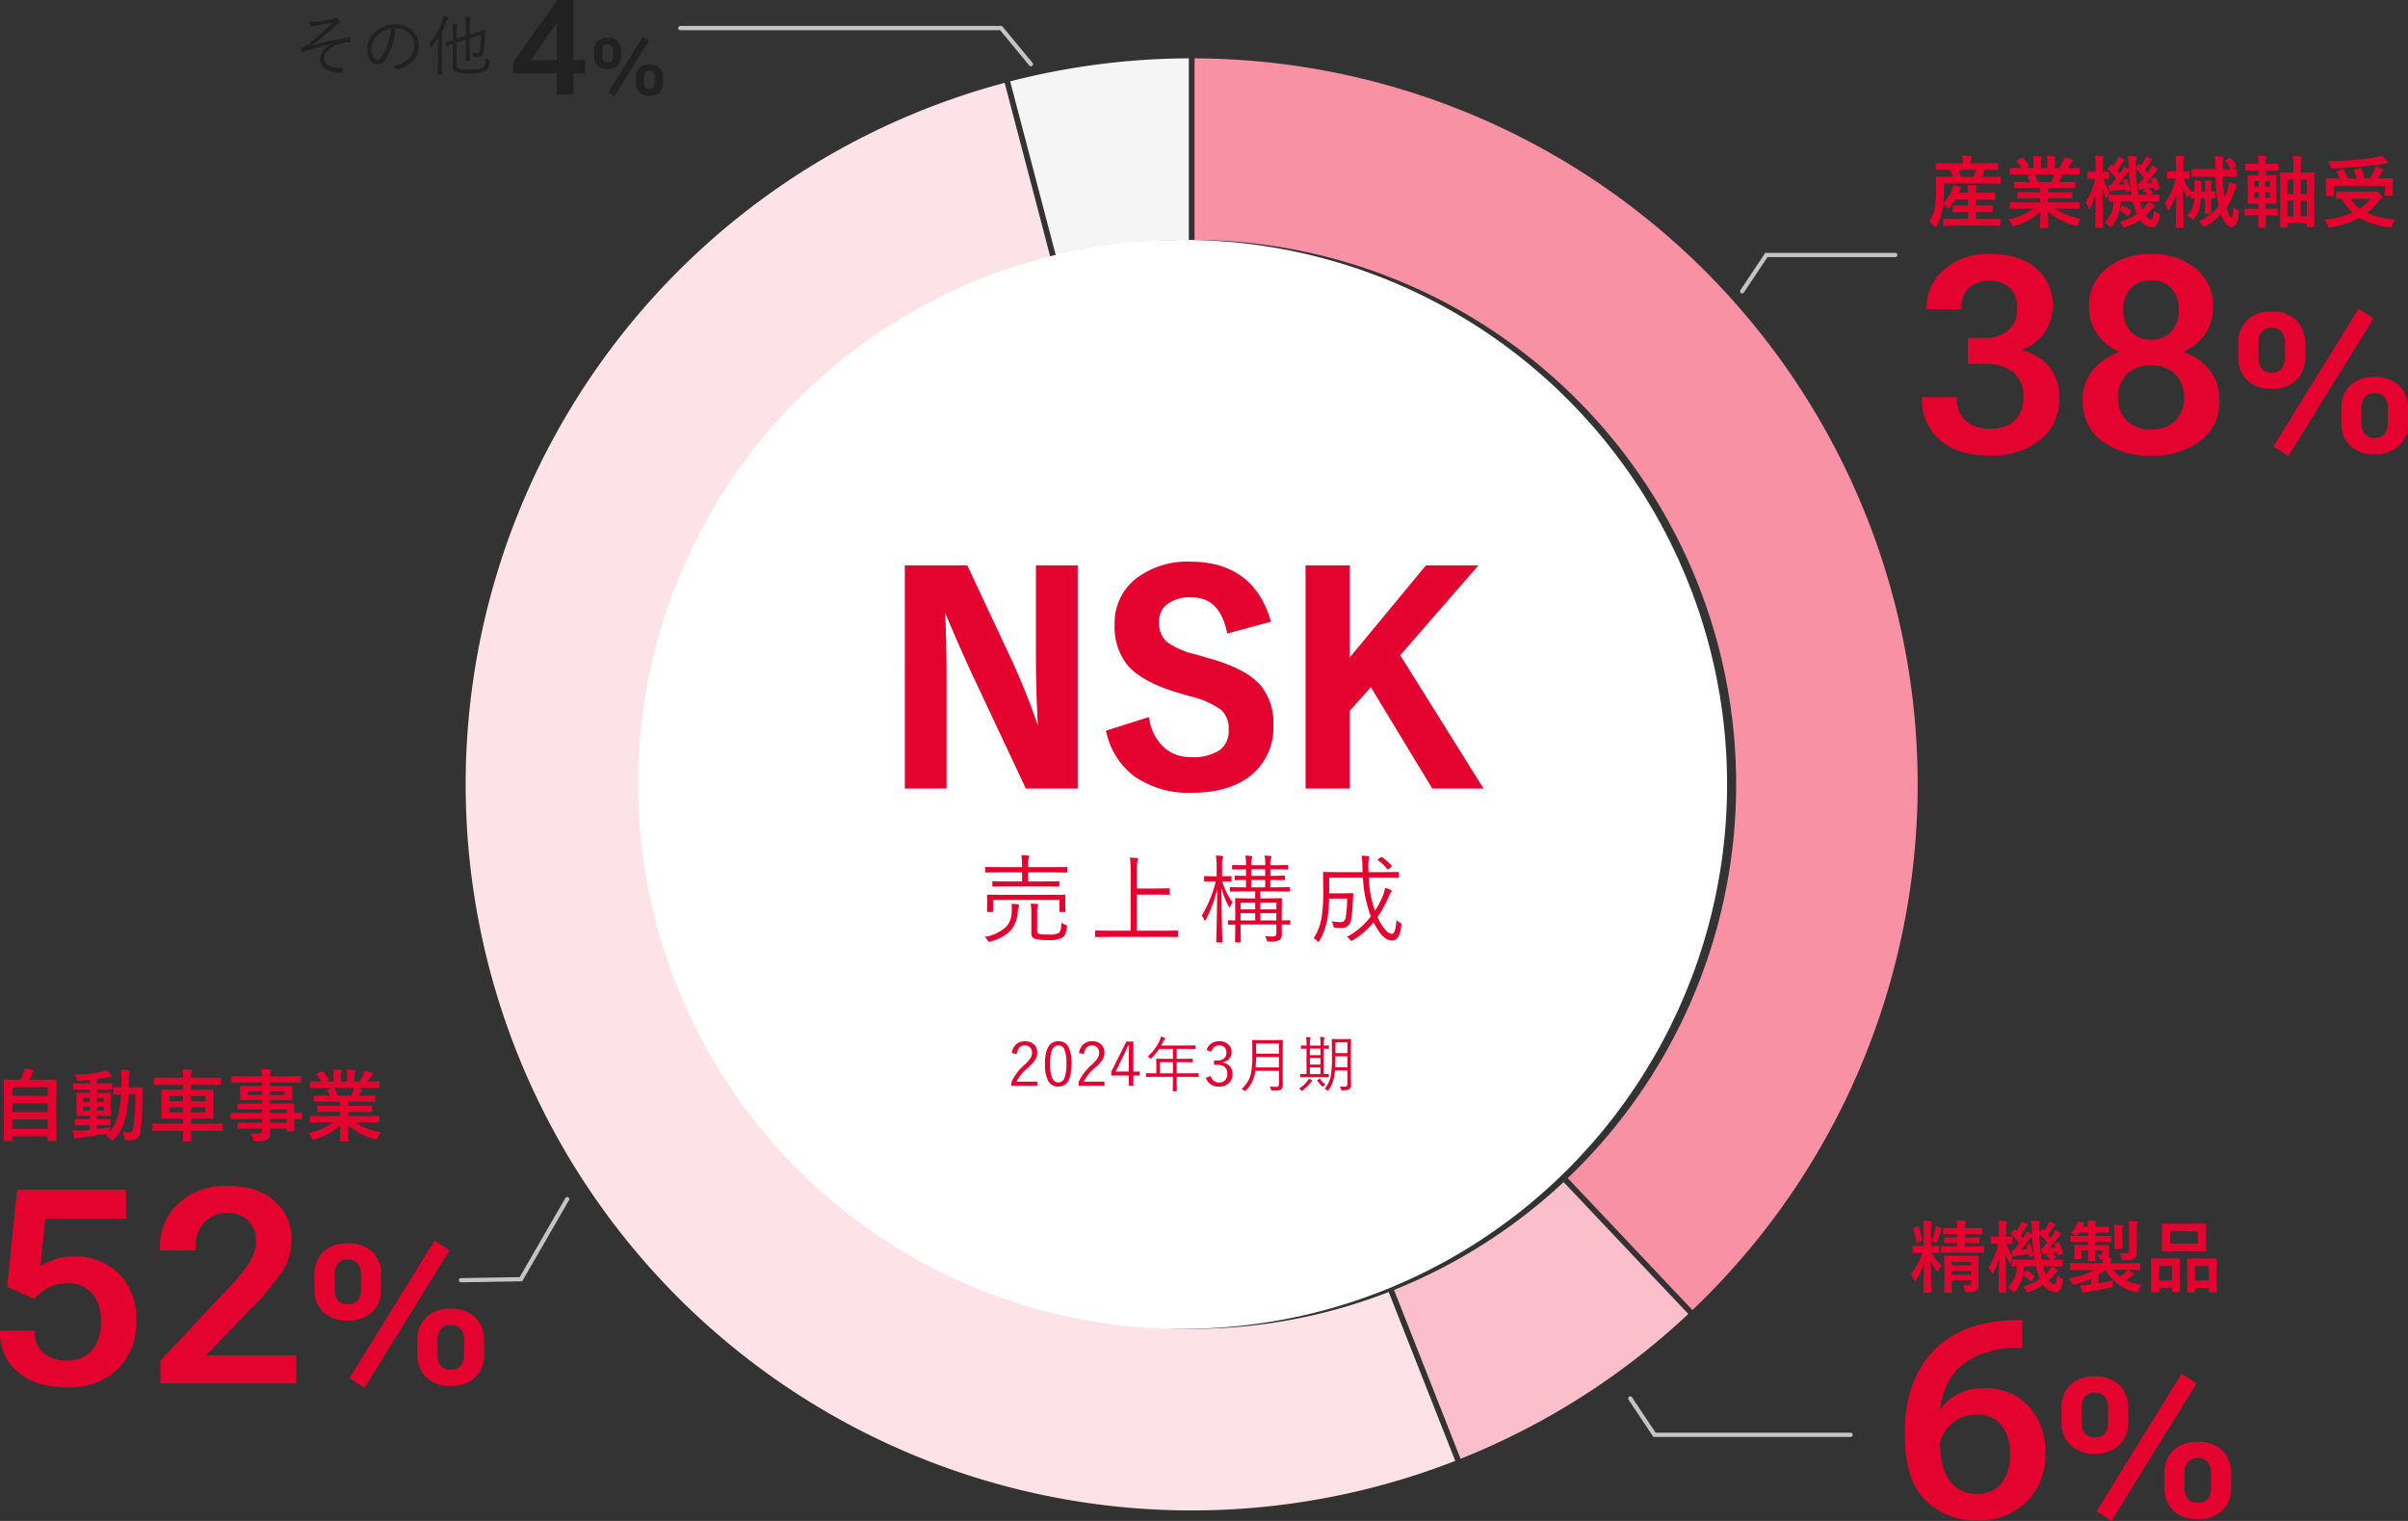
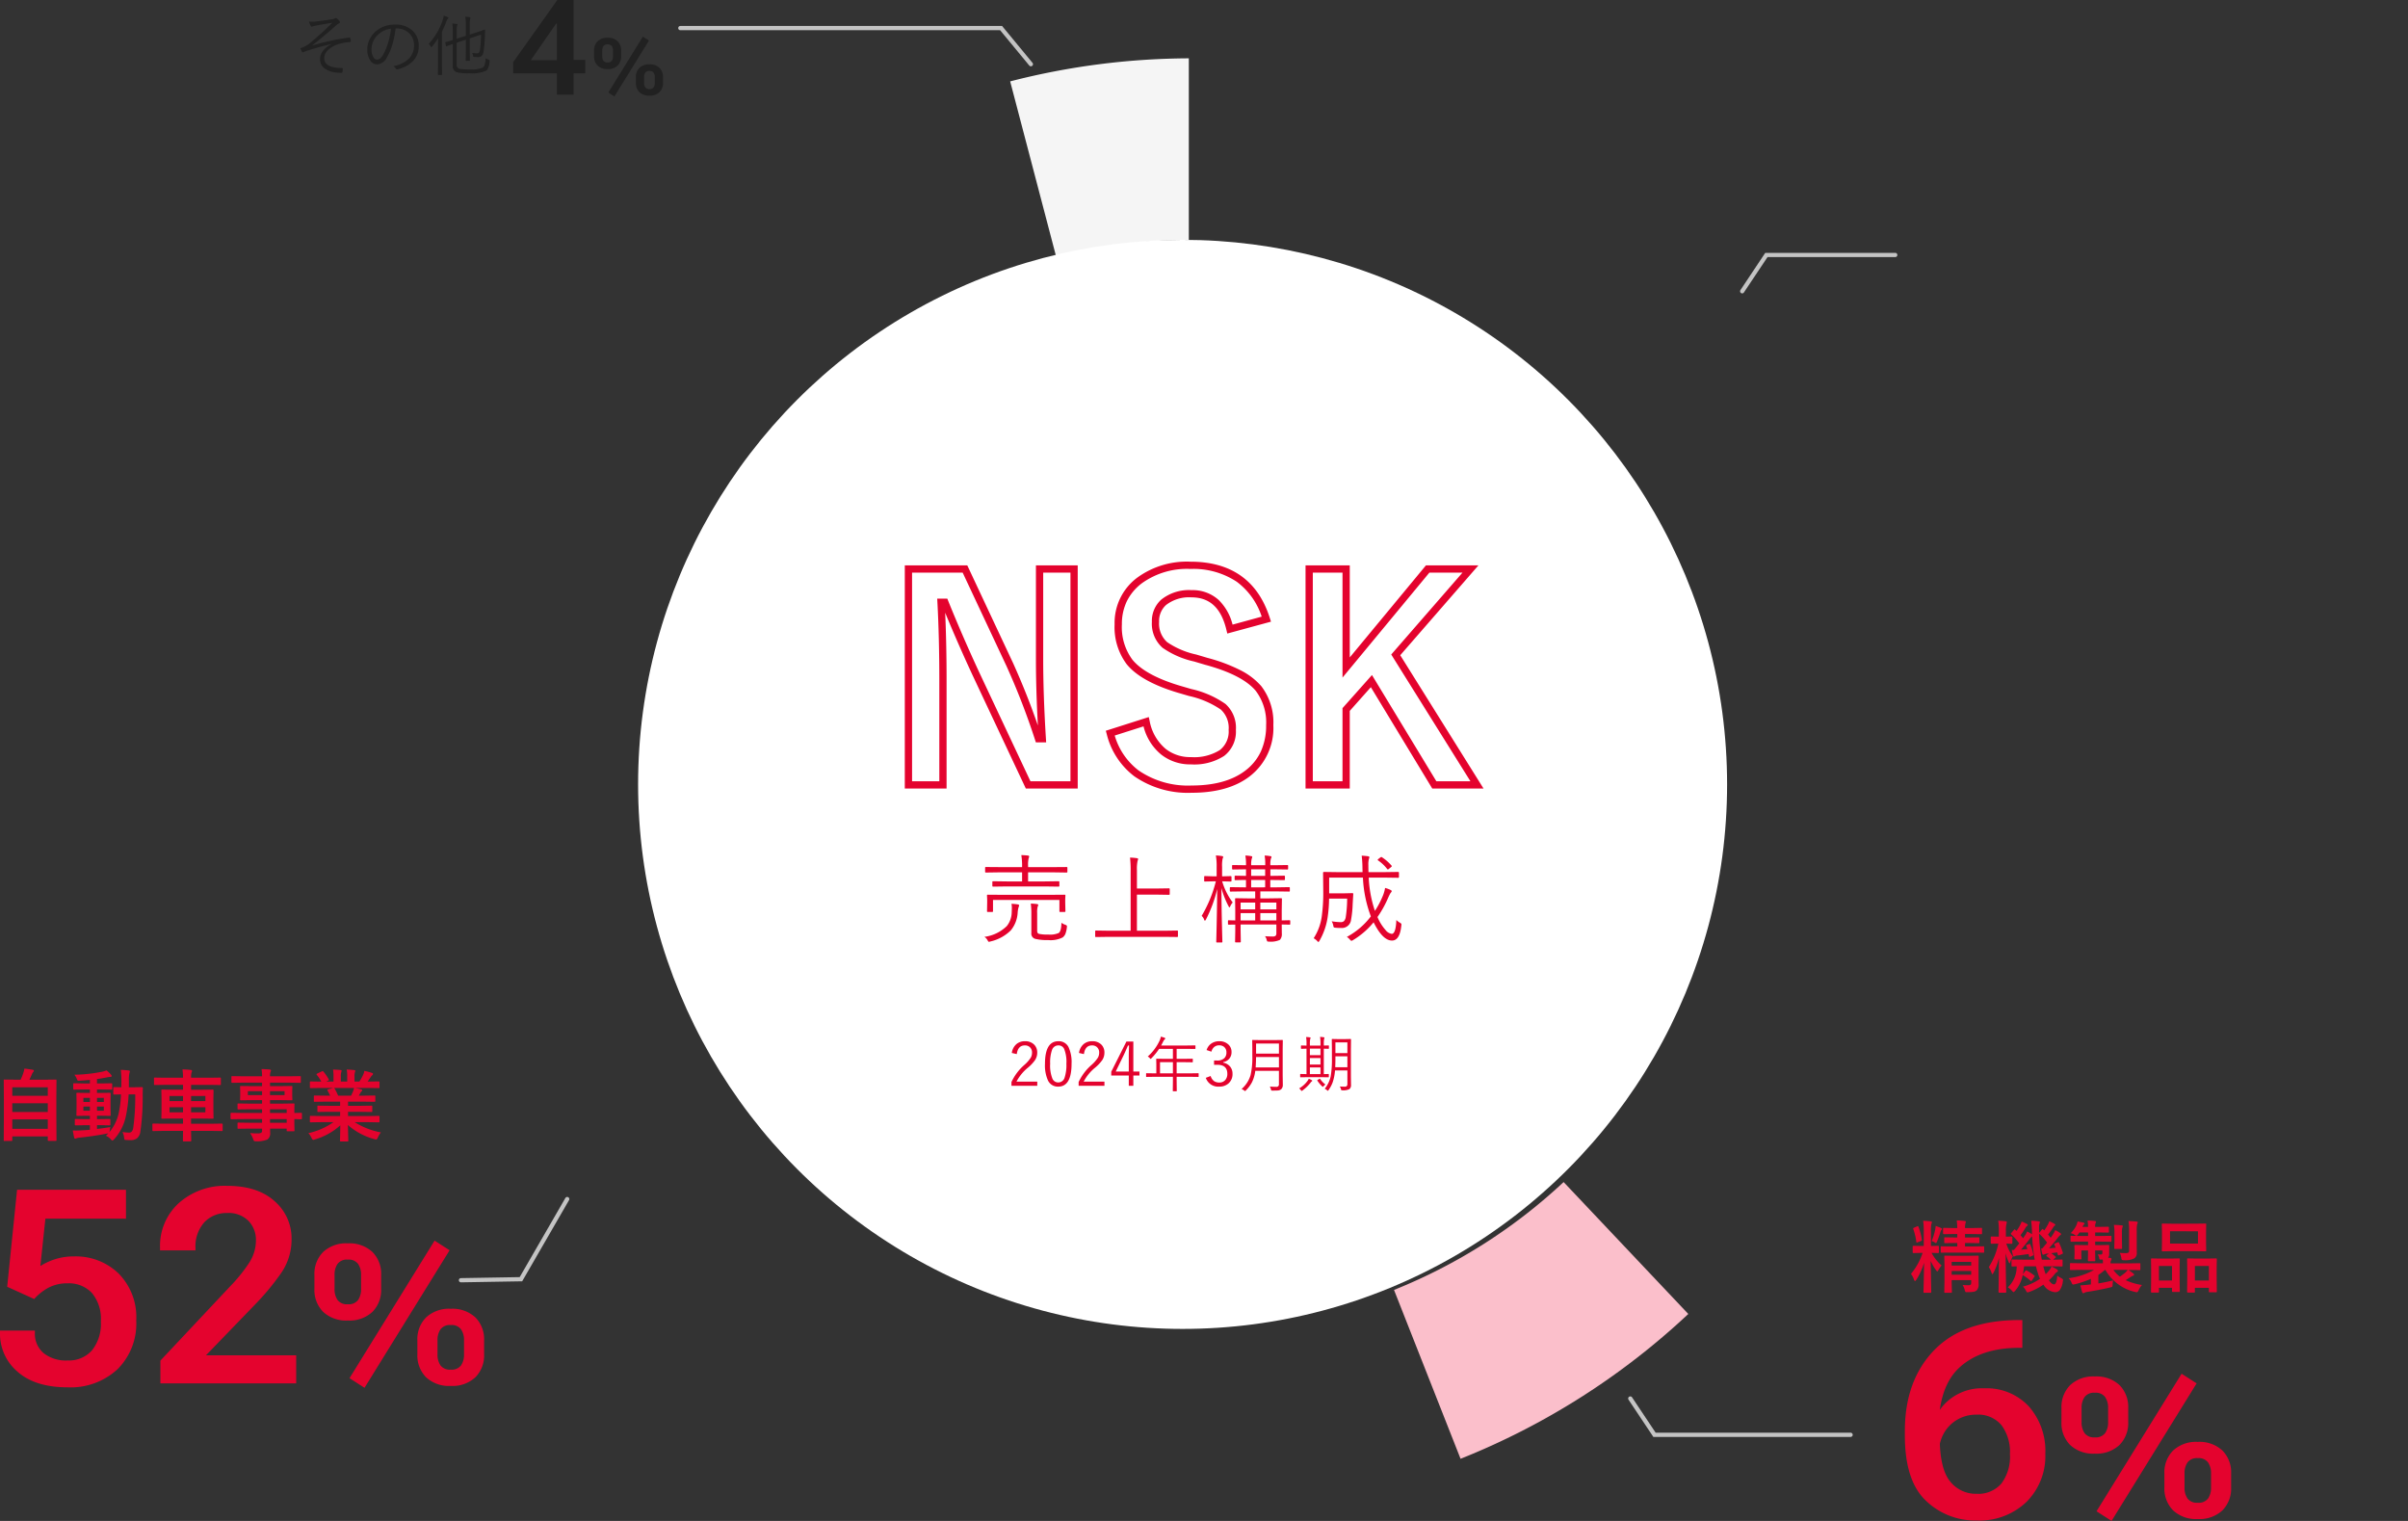
<svg xmlns="http://www.w3.org/2000/svg" width="398.018" height="251.375" viewBox="0 0 398.018 251.375">
  <rect x="0" y="0" width="398.018" height="251.375" fill="#333333" stroke="none" />
  <g id="グループ_73255" data-name="グループ 73255" transform="translate(-3129.529 14209.641)">
    <g id="Ring_Chart4" data-name="Ring Chart4" transform="translate(2334 -15698)">
-       <path id="パス_154959" data-name="パス 154959" d="M.472-120A120,120,0,0,1,111.5-44.357,120,120,0,0,1,82.773,86.882L62.165,65.08a90,90,0,0,0,21.46-98.348A90,90,0,0,0,.472-90Z" transform="translate(992.5 1618)" fill="#f991a5" />
      <path id="パス_154960" data-name="パス 154960" d="M82.088,87.53a120,120,0,0,1-37.643,23.935l-11-27.91A90,90,0,0,0,61.48,65.728Z" transform="translate(992.5 1618)" fill="#fbbfcb" />
-       <path id="パス_154961" data-name="パス 154961" d="M43.567,111.812A120,120,0,0,1-78.461,90.8,120,120,0,0,1-116.947-26.9,120,120,0,0,1-30.912-115.95L-23.3-86.932a90,90,0,0,0-64.421,66.8,90,90,0,0,0,28.844,88.2A90,90,0,0,0,32.566,83.9Z" transform="translate(992.5 1618)" fill="#fde3e8" />
      <path id="パス_154962" data-name="パス 154962" d="M-30-116.19A120,120,0,0,1-.472-120v30a90,90,0,0,0-21.914,2.827Z" transform="translate(992.5 1618)" fill="#f5f5f5" />
    </g>
    <path id="パス_154965" data-name="パス 154965" d="M8.931-.26q.432.038.933.038a.543.543,0,0,0,.419-.121.451.451,0,0,0,.063-.279v-.444H7.122V-.66L7.154.882a.2.2,0,0,1-.025.127.2.2,0,0,1-.108.019H6.043q-.1,0-.121-.032A.2.2,0,0,1,5.9.882L5.929-.635v-2.9L5.9-4.964q0-.108.025-.127a.219.219,0,0,1,.114-.019L7.6-5.084H9.877l1.549-.025a.231.231,0,0,1,.14.025.237.237,0,0,1,.019.121l-.025,1.53v1.143l.013,1.86A1.364,1.364,0,0,1,11.248.635a1.079,1.079,0,0,1-.508.229A5.939,5.939,0,0,1,9.775.92L9.6.927A.262.262,0,0,1,9.375.844,1.19,1.19,0,0,1,9.268.533,2.736,2.736,0,0,0,8.931-.26Zm-1.809-1.7h3.225v-.616H7.122Zm3.225-2.12H7.122v.609h3.225ZM2.406-10.867a12.083,12.083,0,0,1,1.238.089q.209.019.209.133a.768.768,0,0,1-.083.286,5.529,5.529,0,0,0-.076,1.314v2.336l1.168-.025q.1,0,.127.032a.256.256,0,0,1,.019.127v.908q0,.133-.146.133l-.324-.013q-.33-.006-.743-.019A7.482,7.482,0,0,0,5.459-3.485a4.184,4.184,0,0,0-.533.768q-.114.209-.178.209t-.2-.184a9.066,9.066,0,0,1-.9-1.549L3.745.882q0,.1-.032.127a.237.237,0,0,1-.121.019H2.615A.216.216,0,0,1,2.482,1,.237.237,0,0,1,2.463.882q0-.063.019-.832.057-2.26.07-3.974A10.835,10.835,0,0,1,1.263-1.1Q1.117-.9,1.054-.9T.9-1.13a3.27,3.27,0,0,0-.508-.965A10.483,10.483,0,0,0,2.317-5.567H2.107L.825-5.535q-.146,0-.146-.133v-.908A.231.231,0,0,1,.7-6.716a.237.237,0,0,1,.121-.019l1.282.025h.406V-9.02A12.449,12.449,0,0,0,2.406-10.867ZM10-7.2H9.325v.571h1.314l1.714-.025q.1,0,.121.032a.256.256,0,0,1,.019.127v.768q0,.1-.025.114a.285.285,0,0,1-.114.013l-1.714-.013H7.179L5.446-5.6a.216.216,0,0,1-.121-.019.182.182,0,0,1-.019-.108v-.768a.231.231,0,0,1,.025-.14.219.219,0,0,1,.114-.019l1.733.025h.87V-7.2H7.592l-1.555.025q-.108,0-.127-.025a.237.237,0,0,1-.019-.121v-.673q0-.108.025-.127a.237.237,0,0,1,.121-.019l1.555.025h.457v-.571H7.478l-1.65.025q-.133,0-.133-.14v-.755q0-.146.133-.146l1.65.032h.571q-.019-.673-.089-1.263.686.019,1.3.089.209.025.209.146s-.028.108-.083.311a2.974,2.974,0,0,0-.063.717h1.022L12-9.7q.1,0,.121.025a.237.237,0,0,1,.019.121V-8.8q0,.1-.025.121A.219.219,0,0,1,12-8.658l-1.657-.025H9.325v.571h.66l1.562-.025q.114,0,.133.025a.237.237,0,0,1,.019.121v.673q0,.108-.025.127a.256.256,0,0,1-.127.019ZM3.809-7.509a10.226,10.226,0,0,0,.6-1.98,4.2,4.2,0,0,0,.063-.533q.489.171.9.349.146.063.146.159a.233.233,0,0,1-.083.159.565.565,0,0,0-.152.273A15.95,15.95,0,0,1,4.7-7.446q-.114.26-.184.26a.717.717,0,0,1-.26-.146A1.382,1.382,0,0,0,3.809-7.509ZM2.044-7.528l-.571.222a.444.444,0,0,1-.127.032q-.057,0-.07-.121A10.6,10.6,0,0,0,.781-9.5a.368.368,0,0,1-.019-.1q0-.063.14-.127l.5-.222a.576.576,0,0,1,.146-.044q.044,0,.076.1a9.451,9.451,0,0,1,.559,2.133.347.347,0,0,1,.013.076Q2.2-7.579,2.044-7.528ZM18.9.013a8.943,8.943,0,0,0,2.818-1.295,6.632,6.632,0,0,1-.387-1.066,10,10,0,0,1-.273-1H19.087a12.177,12.177,0,0,1-.2,1.314l.4-.546q.076-.1.146-.1a.256.256,0,0,1,.114.038,7.89,7.89,0,0,1,1.219.806.138.138,0,0,1,.076.108.23.23,0,0,1-.057.121l-.394.578q-.07.127-.14.127-.038,0-.121-.076a6.939,6.939,0,0,0-1.27-.914,5.625,5.625,0,0,1-1.25,2.59q-.2.222-.26.222T17.069.679A2.481,2.481,0,0,0,16.4.133a4.69,4.69,0,0,0,1.466-3.472l-.717.013q-.1,0-.121-.025a.219.219,0,0,1-.019-.114v-.863q0-.1.025-.121a.219.219,0,0,1,.114-.019l1.784.025h1.911A30.225,30.225,0,0,1,20.42-8.29a1.309,1.309,0,0,0-.413.425q-.844,1.1-1.428,1.771l1.054-.1q-.07-.222-.184-.5a.343.343,0,0,1-.025-.1q0-.044.152-.108l.343-.133a.343.343,0,0,1,.1-.025q.057,0,.1.121a8.938,8.938,0,0,1,.5,1.612.3.3,0,0,1,.019.089q0,.063-.146.133l-.381.165a.384.384,0,0,1-.127.038q-.057,0-.076-.127l-.07-.349q-.939.146-1.847.241a1.089,1.089,0,0,0-.413.108.373.373,0,0,1-.171.063q-.127,0-.165-.171-.083-.33-.184-.92.127.013.336.013.3-.336.9-1.092a10.281,10.281,0,0,0-1.32-1.473.154.154,0,0,1-.076-.114.277.277,0,0,1,.083-.14l.425-.5q.063-.089.114-.089a.2.2,0,0,1,.108.063l.209.19a7.112,7.112,0,0,0,.647-1.054,2.743,2.743,0,0,0,.2-.489,5.359,5.359,0,0,1,.9.413.2.2,0,0,1,.114.171q0,.07-.114.14a.85.85,0,0,0-.222.235A11.693,11.693,0,0,1,18.5-8.487q.159.171.419.508l.413-.609a2.41,2.41,0,0,0,.248-.521,6.806,6.806,0,0,1,.819.463V-8.88a17.848,17.848,0,0,0-.14-2q.565.013,1.206.089.235.025.235.146a.82.82,0,0,1-.076.26,2.6,2.6,0,0,0-.057.7q0,.229.006.762v.057l.463-.565q.089-.083.121-.083a.307.307,0,0,1,.1.07l.159.159a6.748,6.748,0,0,0,.635-1.016,2.6,2.6,0,0,0,.209-.5,8.465,8.465,0,0,1,.857.432q.133.083.133.171,0,.07-.114.14a.721.721,0,0,0-.209.235,12.9,12.9,0,0,1-.876,1.225q.184.216.432.533.19-.26.425-.616a4.258,4.258,0,0,0,.33-.647,5.253,5.253,0,0,1,.857.508.221.221,0,0,1,.114.165q0,.1-.146.159a2.953,2.953,0,0,0-.4.432q-.609.8-1.454,1.739.349-.025,1.1-.1l-.222-.5a.35.35,0,0,1-.025-.1q0-.051.152-.114l.432-.171a.387.387,0,0,1,.121-.032q.051,0,.114.127A11.188,11.188,0,0,1,25.5-5.573a.272.272,0,0,1,.013.07q0,.051-.152.127l-.47.19a.437.437,0,0,1-.133.038q-.063,0-.089-.127l-.1-.375-1,.14a6.519,6.519,0,0,1,.679.521q.089.07.089.127t-.089.121l-.355.3,1.4-.025a.231.231,0,0,1,.14.025.219.219,0,0,1,.019.114v.863q0,.1-.025.117a.241.241,0,0,1-.133.022l-1.765-.025H22.255l.121.406a7.592,7.592,0,0,0,.286.9,6.206,6.206,0,0,0,.6-.654,2.851,2.851,0,0,0,.362-.609,4.832,4.832,0,0,1,.939.508q.127.114.127.2,0,.1-.14.178a1.236,1.236,0,0,0-.381.343,7.835,7.835,0,0,1-.971,1.041q.457.673.832.673.444,0,.546-1.441a3.367,3.367,0,0,0,.609.387q.343.178.343.324a2.007,2.007,0,0,1-.038.273,3.032,3.032,0,0,1-.5,1.4.959.959,0,0,1-.774.349,2.471,2.471,0,0,1-1.93-1.25A9.583,9.583,0,0,1,19.97.876a2.13,2.13,0,0,1-.311.089q-.121,0-.26-.3A2.446,2.446,0,0,0,18.9.013Zm3.015-6.329L22.1-6.3q.451-.521.793-.965a9.1,9.1,0,0,0-1.327-1.479,26.856,26.856,0,0,0,.451,4.3h1.5a6.059,6.059,0,0,0-.654-.546q-.1-.083-.1-.114,0-.051.133-.146l.3-.222-.355.038a1.078,1.078,0,0,0-.387.108.533.533,0,0,1-.209.063q-.114,0-.152-.171A6.03,6.03,0,0,1,21.918-6.316Zm-8.658,3.1A11.414,11.414,0,0,0,14.834-7.1h-.025l-1.1.025q-.133,0-.133-.14V-8.15q0-.127.133-.127l1.117.025h.089v-.914a10.554,10.554,0,0,0-.1-1.714q.673.019,1.219.089.2.025.2.146a1.152,1.152,0,0,1-.051.26,4.25,4.25,0,0,0-.1,1.206v.927l.927-.025q.14,0,.14.127v.939q0,.1-.025.121a.219.219,0,0,1-.114.019l-.267-.006q-.267-.013-.59-.019a7.5,7.5,0,0,0,1.079,2.12,4.953,4.953,0,0,0-.419.908q-.057.222-.127.222t-.159-.235A8.291,8.291,0,0,1,16.041-5.5q.013,2.215.057,4.615.013.546.032,1.339.006.375.006.413,0,.108-.025.127a.237.237,0,0,1-.121.019h-1q-.127,0-.127-.146,0-.044.013-.876.044-2.59.063-4.735a10.628,10.628,0,0,1-.908,2.469q-.121.222-.184.222t-.127-.209A3.569,3.569,0,0,0,13.26-3.212Zm15.171.457-1.612.025q-.1,0-.121-.025a.219.219,0,0,1-.019-.114v-.863q0-.1.025-.121a.219.219,0,0,1,.114-.019l1.612.025h3.694q0-.2-.025-.609h-.381a.2.2,0,0,1-.152-.044.373.373,0,0,1-.051-.165,1.535,1.535,0,0,0-.26-.635q.19.006.521.006a.233.233,0,0,0,.26-.267v-.406h-1.2v.038l.025,1.612q0,.133-.14.133h-.939q-.14,0-.14-.133l.025-1.612v-.038H28.552v.692l.013.635a.2.2,0,0,1-.025.127.237.237,0,0,1-.121.019h-.87q-.108,0-.127-.032A.2.2,0,0,1,27.4-4.64l.032-.717v-.66l-.032-.73q0-.127.146-.127l1.562.025h.559v-.584H28.59l-1.676.025q-.108,0-.127-.032a.256.256,0,0,1-.019-.127v-.66a.231.231,0,0,1,.025-.14.237.237,0,0,1,.121-.019l1.676.025h1.079v-.584H28.253l-.235.324q-.178.235-.273.235a.917.917,0,0,1-.311-.171,2.286,2.286,0,0,0-.641-.273,4.4,4.4,0,0,0,.939-1.295,2.807,2.807,0,0,0,.2-.641q.755.146.965.2.184.057.184.146a.2.2,0,0,1-.089.152.9.9,0,0,0-.209.324l-.044.083h.927a7.792,7.792,0,0,0-.083-1.054q.711.019,1.187.076.209.019.209.146a1.409,1.409,0,0,1-.1.286,2.243,2.243,0,0,0-.051.546h.622L32.97-9.89q.1,0,.121.025a.28.28,0,0,1,.019.127v.679q0,.1-.025.121a.2.2,0,0,1-.114.019l-1.511-.025h-.622v.584h.9l1.65-.025q.108,0,.127.032a.256.256,0,0,1,.019.127v.66a.231.231,0,0,1-.025.14.237.237,0,0,1-.121.019l-1.65-.025h-.9v.584h.622l1.562-.025q.146,0,.146.127l-.013.5v.9a.908.908,0,0,1-.184.578l.336.025q.235.032.235.165a.548.548,0,0,1-.076.26.969.969,0,0,0-.083.482h3.174l1.612-.025a.2.2,0,0,1,.127.025.219.219,0,0,1,.019.114v.863a.191.191,0,0,1-.022.117.207.207,0,0,1-.124.022l-1.612-.025h-.235a6.55,6.55,0,0,1,.825.584q.127.114.127.2,0,.121-.171.165a1.8,1.8,0,0,0-.438.235q-.159.108-.781.508a9.96,9.96,0,0,0,2.7.793,3.1,3.1,0,0,0-.559.863q-.159.336-.3.336a1.854,1.854,0,0,1-.292-.051,7.6,7.6,0,0,1-4.9-3.631h-.1a8.378,8.378,0,0,1-1.066.819V-.521q1.143-.178,2.431-.5a4.9,4.9,0,0,0-.076.793q-.013.216-.076.26a1.342,1.342,0,0,1-.355.121q-1.638.394-3.732.724a1.212,1.212,0,0,0-.463.133.575.575,0,0,1-.222.089q-.127,0-.184-.184-.1-.279-.3-1.117.628-.032,1.39-.114l.349-.038v-.927A14.69,14.69,0,0,1,27.5-.387a1.968,1.968,0,0,1-.3.051q-.152,0-.273-.324a1.851,1.851,0,0,0-.482-.717,11.547,11.547,0,0,0,4.208-1.377Zm6.5,1.117a8.1,8.1,0,0,0,.882-.66,2.865,2.865,0,0,0,.406-.457H33.852A4.831,4.831,0,0,0,34.931-1.638Zm-.025-3.929q.444.044,1.028.044a.676.676,0,0,0,.419-.1.349.349,0,0,0,.1-.286V-9.191a10.425,10.425,0,0,0-.1-1.638q.679.019,1.327.089.209.025.209.133a1.007,1.007,0,0,1-.1.273,4.562,4.562,0,0,0-.076,1.117v2.545l.013,1.136a1.027,1.027,0,0,1-.413.87,3.141,3.141,0,0,1-1.657.311.8.8,0,0,1-.387-.051.588.588,0,0,1-.1-.3A2.688,2.688,0,0,0,34.906-5.567Zm-.971-4.621q.787.019,1.276.076.2.019.2.14a2.3,2.3,0,0,1-.083.248,3.14,3.14,0,0,0-.063.832v1.327l.025,1.2a.216.216,0,0,1-.025.133.219.219,0,0,1-.114.019H34.138q-.1,0-.121-.025A.256.256,0,0,1,34-6.367l.025-1.2V-8.893A7.6,7.6,0,0,0,33.935-10.188Zm13.375-.2,1.739-.025q.108,0,.127.025a.219.219,0,0,1,.019.114l-.025,1.212v1.885l.025,1.193a.231.231,0,0,1-.025.14.237.237,0,0,1-.121.019l-1.739-.025H43.723L42-5.821q-.108,0-.127-.032a.256.256,0,0,1-.019-.127l.025-1.193V-9.058l-.025-1.212q0-.1.025-.121A.237.237,0,0,1,42-10.41l1.727.025Zm-4.094,1.25V-7.1H47.83V-9.134ZM47.182.99H46.167q-.133,0-.133-.146l.025-2.437V-2.806l-.025-1.688a.231.231,0,0,1,.025-.14.182.182,0,0,1,.108-.019l1.428.025h1.79l1.422-.025q.1,0,.121.032a.256.256,0,0,1,.019.127L50.921-3v1.4L50.946.781a.231.231,0,0,1-.025.14.219.219,0,0,1-.114.019H49.778q-.108,0-.127-.032a.256.256,0,0,1-.019-.127V.209H47.322V.844q0,.108-.025.127A.219.219,0,0,1,47.182.99Zm.14-4.393V-1h2.311V-3.4ZM41.234.99H40.212q-.1,0-.124-.025a.241.241,0,0,1-.022-.133l.025-2.425V-2.806l-.025-1.7q0-.108.025-.127a.237.237,0,0,1,.121-.019l1.377.025h1.7l1.39-.025q.108,0,.127.025a.237.237,0,0,1,.019.121L44.8-3.028v1.371l.025,2.4A.2.2,0,0,1,44.8.87a.219.219,0,0,1-.114.019H43.672q-.133,0-.133-.146V.209H41.38V.832a.231.231,0,0,1-.025.14A.237.237,0,0,1,41.234.99ZM41.38-3.4V-1h2.158V-3.4Z" transform="translate(3445 -13997)" fill="#e4032e" />
-     <path id="パス_154963" data-name="パス 154963" d="M4.64.66,2.869.686q-.114,0-.133-.032A.237.237,0,0,1,2.717.533V-.355a.191.191,0,0,1,.022-.117A.223.223,0,0,1,2.869-.5L4.64-.47H6.811V-1.587H6.119l-1.676.025a.2.2,0,0,1-.127-.025A.237.237,0,0,1,4.3-1.708v-.857q0-.1.032-.121A.2.2,0,0,1,4.443-2.7l1.676.025h.692v-.99H4.691a9.979,9.979,0,0,1-.882,1.3q-.171.222-.235.222t-.2-.184a2.771,2.771,0,0,0-.66-.635L2.6-2.146A9.218,9.218,0,0,1,1.676.686q-.152.248-.222.248T1.244.774A2.875,2.875,0,0,0,.4,0a6.494,6.494,0,0,0,.946-2.552,18.23,18.23,0,0,0,.2-2.945l-.025-1.8q0-.1.025-.121a.237.237,0,0,1,.121-.019l1.727.025h.965a8.578,8.578,0,0,0-.59-1.162H3.4l-1.739.025a.231.231,0,0,1-.14-.025A.219.219,0,0,1,1.5-8.684v-.863q0-.108.032-.133A.256.256,0,0,1,1.663-9.7L3.4-9.674H5.979v-.114a5.521,5.521,0,0,0-.1-1.136q.641,0,1.352.07.209.019.209.127a.84.84,0,0,1-.076.248A1.989,1.989,0,0,0,7.3-9.8v.127H9.89L11.648-9.7q.1,0,.121.032a.237.237,0,0,1,.019.121v.863q0,.1-.025.121a.219.219,0,0,1-.114.019L9.877-8.569H9.655a.87.87,0,0,0-.127.222,8.667,8.667,0,0,1-.521.939h1.365l1.714-.025q.133,0,.133.14v.863q0,.14-.133.14l-1.727-.025H2.844l.013.819a21.506,21.506,0,0,1-.14,2.438,6.572,6.572,0,0,0,1.492-2.3A2.854,2.854,0,0,0,4.38-6.03,8.487,8.487,0,0,1,5.5-5.757q.171.057.171.152a.245.245,0,0,1-.089.159,1.46,1.46,0,0,0-.248.463l-.076.2H6.811v-.14A5.757,5.757,0,0,0,6.7-6.068q.692.019,1.352.076.209.019.209.127a.765.765,0,0,1-.076.26,2.372,2.372,0,0,0-.063.679v.14h1.39L11.2-4.812q.1,0,.121.025a.219.219,0,0,1,.019.114v.889a.191.191,0,0,1-.022.117.191.191,0,0,1-.117.022L9.515-3.669H8.125v.99h.92L10.721-2.7a.2.2,0,0,1,.127.025.219.219,0,0,1,.019.114v.857a.207.207,0,0,1-.022.124.207.207,0,0,1-.124.022L9.045-1.587h-.92V-.47h2.114L12.022-.5q.1,0,.121.025a.219.219,0,0,1,.019.114V.533a.216.216,0,0,1-.025.133.219.219,0,0,1-.114.019L10.239.66ZM8.214-8.569H5.2a12.34,12.34,0,0,1,.508,1.162H7.655A10.036,10.036,0,0,0,8.214-8.569Zm7.325,6.4L13.9-2.146a.216.216,0,0,1-.133-.025.219.219,0,0,1-.019-.114V-3.06a.216.216,0,0,1,.025-.133.256.256,0,0,1,.127-.019l1.644.025h3.206v-.7H16.917l-1.8.025q-.1,0-.114-.025a.311.311,0,0,1-.013-.121v-.743a.253.253,0,0,1,.019-.133A.182.182,0,0,1,15.12-4.9l1.8.025h1.828v-.686H16.3l-1.739.025q-.114,0-.133-.025t-.025-.1V-6.43q0-.108.032-.127a.256.256,0,0,1,.127-.019l1.739.025h.793a8.59,8.59,0,0,0-.413-.819.3.3,0,0,1-.044-.121q0-.057.133-.1l.844-.235H15.539L13.9-7.8a.216.216,0,0,1-.133-.025.219.219,0,0,1-.019-.114v-.806a.231.231,0,0,1,.025-.14.256.256,0,0,1,.127-.019l1.644.025h.089A6.585,6.585,0,0,0,14.885-10a.146.146,0,0,1-.044-.089q0-.057.152-.133l.749-.349a.336.336,0,0,1,.121-.038q.057,0,.127.089a7.471,7.471,0,0,1,.876,1.263.261.261,0,0,1,.038.1q0,.044-.146.127l-.311.152h1.206v-.857a6.026,6.026,0,0,0-.076-1.13q.787.025,1.257.076.159.019.159.114a.874.874,0,0,1-.051.222,2.2,2.2,0,0,0-.076.717v.857h1.054v-.844a5.66,5.66,0,0,0-.083-1.143,11.558,11.558,0,0,1,1.25.089q.171.019.171.121a.632.632,0,0,1-.051.2,2.039,2.039,0,0,0-.083.717v.857h.806a9.476,9.476,0,0,0,.6-1.066,2.529,2.529,0,0,0,.222-.7,9.917,9.917,0,0,1,1.257.336q.171.057.171.165a.3.3,0,0,1-.127.222,1.291,1.291,0,0,0-.222.248q-.165.26-.533.793h.184l1.638-.025q.1,0,.121.032a.256.256,0,0,1,.019.127v.806q0,.1-.025.121a.219.219,0,0,1-.114.019L23.48-7.827H21.2q.54.1,1.028.235.171.044.171.159a.213.213,0,0,1-.146.19,1.273,1.273,0,0,0-.178.273l-.235.419h.844l1.739-.025q.108,0,.127.025a.237.237,0,0,1,.019.121v.768q0,.127-.146.127l-1.739-.025H20.059v.686h2.069l1.79-.025q.108,0,.127.032a.237.237,0,0,1,.019.121v.743a.207.207,0,0,1-.022.124.207.207,0,0,1-.124.022l-1.79-.025H20.059v.7H23.48l1.638-.025q.1,0,.121.032a.237.237,0,0,1,.019.121v.774a.191.191,0,0,1-.022.117.191.191,0,0,1-.117.022L23.48-2.171H21.163A12.165,12.165,0,0,0,25.492-.482a3.627,3.627,0,0,0-.508.838q-.14.336-.286.336a1.764,1.764,0,0,1-.3-.063A10.968,10.968,0,0,1,20.033-1.7L20.1.87A.2.2,0,0,1,20.071,1a.219.219,0,0,1-.114.019h-1.1q-.133,0-.133-.146,0-.063.013-.406.032-1.047.038-2.114A10.734,10.734,0,0,1,14.6.679a1.1,1.1,0,0,1-.3.076q-.127,0-.286-.336A2.885,2.885,0,0,0,13.5-.362,11.23,11.23,0,0,0,17.64-2.171ZM20.9-7.306a2.978,2.978,0,0,0,.146-.521H17.735a.357.357,0,0,1,.1.1,8.654,8.654,0,0,1,.584,1.174h2.133Q20.725-6.881,20.9-7.306ZM31.9.013a8.943,8.943,0,0,0,2.818-1.295,6.632,6.632,0,0,1-.387-1.066,10,10,0,0,1-.273-1H32.087a12.176,12.176,0,0,1-.2,1.314l.4-.546q.076-.1.146-.1a.256.256,0,0,1,.114.038,7.889,7.889,0,0,1,1.219.806.138.138,0,0,1,.076.108.23.23,0,0,1-.057.121l-.394.578q-.07.127-.14.127-.038,0-.121-.076a6.939,6.939,0,0,0-1.27-.914,5.625,5.625,0,0,1-1.25,2.59q-.2.222-.26.222T30.069.679A2.481,2.481,0,0,0,29.4.133a4.69,4.69,0,0,0,1.466-3.472l-.717.013q-.1,0-.121-.025a.219.219,0,0,1-.019-.114v-.863q0-.1.025-.121a.219.219,0,0,1,.114-.019l1.784.025h1.911A30.226,30.226,0,0,1,33.42-8.29a1.309,1.309,0,0,0-.413.425q-.844,1.1-1.428,1.771l1.054-.1q-.07-.222-.184-.5a.343.343,0,0,1-.025-.1q0-.044.152-.108l.343-.133a.343.343,0,0,1,.1-.025q.057,0,.1.121a8.939,8.939,0,0,1,.5,1.612.3.3,0,0,1,.019.089q0,.063-.146.133l-.381.165a.384.384,0,0,1-.127.038q-.057,0-.076-.127l-.07-.349q-.939.146-1.847.241a1.089,1.089,0,0,0-.413.108.373.373,0,0,1-.171.063q-.127,0-.165-.171-.083-.33-.184-.92.127.013.336.013.3-.336.9-1.092a10.281,10.281,0,0,0-1.32-1.473.154.154,0,0,1-.076-.114.277.277,0,0,1,.083-.14l.425-.5q.063-.089.114-.089a.2.2,0,0,1,.108.063l.209.19a7.112,7.112,0,0,0,.647-1.054,2.743,2.743,0,0,0,.2-.489,5.359,5.359,0,0,1,.9.413.2.2,0,0,1,.114.171q0,.07-.114.14a.85.85,0,0,0-.222.235A11.693,11.693,0,0,1,31.5-8.487q.159.171.419.508l.413-.609a2.41,2.41,0,0,0,.248-.521,6.806,6.806,0,0,1,.819.463V-8.88a17.848,17.848,0,0,0-.14-2q.565.013,1.206.089.235.025.235.146a.82.82,0,0,1-.076.26,2.6,2.6,0,0,0-.057.7q0,.229.006.762v.057l.463-.565q.089-.083.121-.083a.307.307,0,0,1,.1.07l.159.159a6.748,6.748,0,0,0,.635-1.016,2.6,2.6,0,0,0,.209-.5,8.464,8.464,0,0,1,.857.432q.133.083.133.171,0,.07-.114.14a.721.721,0,0,0-.209.235,12.905,12.905,0,0,1-.876,1.225q.184.216.432.533.19-.26.425-.616a4.258,4.258,0,0,0,.33-.647,5.253,5.253,0,0,1,.857.508.221.221,0,0,1,.114.165q0,.1-.146.159a2.953,2.953,0,0,0-.4.432q-.609.8-1.454,1.739.349-.025,1.1-.1l-.222-.5a.35.35,0,0,1-.025-.1q0-.051.152-.114l.432-.171a.387.387,0,0,1,.121-.032q.051,0,.114.127A11.188,11.188,0,0,1,38.5-5.573a.272.272,0,0,1,.013.07q0,.051-.152.127l-.47.19a.437.437,0,0,1-.133.038q-.063,0-.089-.127l-.1-.375-1,.14a6.519,6.519,0,0,1,.679.521q.089.07.089.127t-.089.121l-.355.3,1.4-.025a.231.231,0,0,1,.14.025.219.219,0,0,1,.019.114v.863q0,.1-.025.117a.241.241,0,0,1-.133.022l-1.765-.025H35.255l.121.406a7.592,7.592,0,0,0,.286.9,6.206,6.206,0,0,0,.6-.654,2.851,2.851,0,0,0,.362-.609,4.832,4.832,0,0,1,.939.508q.127.114.127.2,0,.1-.14.178a1.236,1.236,0,0,0-.381.343,7.834,7.834,0,0,1-.971,1.041q.457.673.832.673.444,0,.546-1.441a3.367,3.367,0,0,0,.609.387q.343.178.343.324a2.007,2.007,0,0,1-.038.273,3.032,3.032,0,0,1-.5,1.4.959.959,0,0,1-.774.349,2.471,2.471,0,0,1-1.93-1.25A9.583,9.583,0,0,1,32.97.876a2.13,2.13,0,0,1-.311.089q-.121,0-.26-.3A2.446,2.446,0,0,0,31.9.013Zm3.015-6.329L35.1-6.3q.451-.521.793-.965a9.1,9.1,0,0,0-1.327-1.479,26.856,26.856,0,0,0,.451,4.3h1.5a6.059,6.059,0,0,0-.654-.546q-.1-.083-.1-.114,0-.051.133-.146l.3-.222-.355.038a1.078,1.078,0,0,0-.387.108.533.533,0,0,1-.209.063q-.114,0-.152-.171A6.03,6.03,0,0,1,34.918-6.316Zm-8.658,3.1A11.414,11.414,0,0,0,27.834-7.1h-.025l-1.1.025q-.133,0-.133-.14V-8.15q0-.127.133-.127l1.117.025h.089v-.914a10.554,10.554,0,0,0-.1-1.714q.673.019,1.219.089.2.025.2.146a1.152,1.152,0,0,1-.051.26,4.25,4.25,0,0,0-.1,1.206v.927l.927-.025q.14,0,.14.127v.939q0,.1-.025.121a.219.219,0,0,1-.114.019l-.267-.006q-.267-.013-.59-.019a7.5,7.5,0,0,0,1.079,2.12,4.953,4.953,0,0,0-.419.908q-.057.222-.127.222t-.159-.235A8.291,8.291,0,0,1,29.041-5.5q.013,2.215.057,4.615.013.546.032,1.339.006.375.006.413,0,.108-.025.127a.237.237,0,0,1-.121.019h-1q-.127,0-.127-.146,0-.044.013-.876.044-2.59.063-4.735a10.628,10.628,0,0,1-.908,2.469q-.121.222-.184.222t-.127-.209A3.569,3.569,0,0,0,26.26-3.212ZM44.941-.063A9,9,0,0,0,47-1.327h-.9q-.108,0-.127-.025a.256.256,0,0,1-.019-.127L46-2.926v-.958h-.7a7.658,7.658,0,0,1-.2,1.6,4.3,4.3,0,0,1-.882,1.714q-.2.235-.26.235t-.2-.146A2.442,2.442,0,0,0,43.018-1a3.5,3.5,0,0,0,1-1.587,5.58,5.58,0,0,0,.209-1.289l-.521.013q-.1,0-.121-.025a.237.237,0,0,1-.019-.121v-.749a5.988,5.988,0,0,0-.292.6q-.1.235-.14.235-.057,0-.171-.209a8.964,8.964,0,0,1-.6-1.365q.006,2.215.057,4.615.006.546.025,1.339.006.375.006.413,0,.108-.025.127a.219.219,0,0,1-.114.019H41.3A.216.216,0,0,1,41.165.99.237.237,0,0,1,41.146.87q0-.019.019-.87.057-2.5.07-4.691a9.921,9.921,0,0,1-1.092,2.6q-.121.222-.2.222t-.14-.222a3.212,3.212,0,0,0-.457-.958,10.81,10.81,0,0,0,1.8-4.082h-.159l-1.143.025a.2.2,0,0,1-.127-.025.219.219,0,0,1-.019-.114v-.914q0-.1.032-.127a.2.2,0,0,1,.114-.019l1.143.032H41.2v-.863a11.949,11.949,0,0,0-.1-1.739,11.753,11.753,0,0,1,1.25.089q.222.044.222.146a.82.82,0,0,1-.076.26,4.527,4.527,0,0,0-.1,1.231v.876l.889-.032q.1,0,.121.025a.237.237,0,0,1,.019.121v.914q0,.1-.025.121a.219.219,0,0,1-.114.019l-.26-.006q-.267-.013-.59-.019A7.222,7.222,0,0,0,43.716-5a3.344,3.344,0,0,0,.546.025v-.806a9.225,9.225,0,0,0-.051-1.054,8.333,8.333,0,0,1,1.035.089q.184.038.184.146a2.146,2.146,0,0,1-.051.209,2.539,2.539,0,0,0-.063.711v.7H46v-.6a8.286,8.286,0,0,0-.07-1.238,9.073,9.073,0,0,1,1.054.089q.171.025.171.121a.577.577,0,0,1-.051.222,2.088,2.088,0,0,0-.07.686v.717q.2-.006.406-.019L47.588-5q.108,0,.127.025a.219.219,0,0,1,.019.114v.857q0,.108-.025.127a.237.237,0,0,1-.121.019l-.559-.013v.946l.025,1.447a.315.315,0,0,1-.013.114,8.283,8.283,0,0,0,1.2-1.206,23.52,23.52,0,0,1-.521-4.875H45.69l-1.752.025a.2.2,0,0,1-.127-.025.237.237,0,0,1-.019-.121v-.99q0-.1.032-.121a.2.2,0,0,1,.114-.019l1.752.025h2.019V-9.02a17.2,17.2,0,0,0-.063-1.847q.717.038,1.219.114.222.044.222.159a.548.548,0,0,1-.076.26,2.441,2.441,0,0,0-.1.882v.781h1.327a5.926,5.926,0,0,0-.832-1.314.217.217,0,0,1-.051-.1q0-.057.127-.133l.533-.311a1.025,1.025,0,0,1,.146-.063q.057,0,.127.089a6.717,6.717,0,0,1,.863,1.187.292.292,0,0,1,.038.114q0,.07-.146.159l-.622.375q.273-.006.533-.019l.184-.006q.1,0,.121.025a.219.219,0,0,1,.019.114v.99q0,.108-.025.127a.219.219,0,0,1-.114.019l-1.758-.025h-.457A27.709,27.709,0,0,0,49.2-3.91a7.4,7.4,0,0,0,.6-1.676,6.84,6.84,0,0,0,.165-.952A6.933,6.933,0,0,1,51-6.176q.235.108.235.235a.415.415,0,0,1-.114.248,3.5,3.5,0,0,0-.286.717,12,12,0,0,1-1.263,2.628q.451,1.606.755,1.606.171,0,.254-.457.057-.349.108-1.244a3.085,3.085,0,0,0,.609.457,1.152,1.152,0,0,1,.254.165.231.231,0,0,1,.051.159q0,.044-.019.209A4.415,4.415,0,0,1,51.1.438a.887.887,0,0,1-.781.419q-.971,0-1.695-2.088A10.434,10.434,0,0,1,46.173.7a.9.9,0,0,1-.311.146q-.121,0-.286-.26A2.317,2.317,0,0,0,44.941-.063ZM60.607-9.007a14.357,14.357,0,0,0-.108-1.86q.654.019,1.257.089.209.025.209.133a.83.83,0,0,1-.063.248,5.211,5.211,0,0,0-.089,1.244v1.041h.559l1.555-.025q.108,0,.127.025a.3.3,0,0,1,.019.133l-.025,2.571v2.457l.025,3.72q0,.127-.146.127h-.946a.3.3,0,0,1-.14-.019.2.2,0,0,1-.019-.108V.222H59.617v.6q0,.1-.032.114a.256.256,0,0,1-.127.019h-.908q-.14,0-.14-.133l.025-3.732v-2.2l-.025-2.869a.231.231,0,0,1,.025-.14.219.219,0,0,1,.114-.019l1.549.025h.508ZM61.813-.882h1.009v-2.6H61.813Zm-2.2,0h.99v-2.6h-.99ZM62.823-6.97H61.813v2.38h1.009Zm-3.206,0v2.38h.99V-6.97ZM54.3-1.066,52.7-1.041q-.108,0-.127-.025a.219.219,0,0,1-.019-.114v-.832q0-.108.025-.127a.237.237,0,0,1,.121-.019l1.593.025h.508V-2.99h-.2l-1.416.025q-.14,0-.14-.127l.025-1.225V-6.329l-.025-1.212q0-.1.025-.121a.219.219,0,0,1,.114-.019l1.416.025h.209v-.832h-.476l-1.549.025a.2.2,0,0,1-.127-.025.237.237,0,0,1-.019-.121v-.844q0-.127.146-.127l1.549.025h.476a8.985,8.985,0,0,0-.089-1.339,11.61,11.61,0,0,1,1.231.089q.209.038.209.133a.67.67,0,0,1-.063.229,2.563,2.563,0,0,0-.089.851v.038h.362l1.549-.025q.14,0,.14.127v.844q0,.108-.025.127a.219.219,0,0,1-.114.019L56.38-8.487h-.362v.832h.19l1.428-.025q.133,0,.133.14l-.025,1.212v2.012l.025,1.225q0,.127-.133.127L56.208-2.99h-.2v.857h.273l1.593-.025A.2.2,0,0,1,58-2.133a.237.237,0,0,1,.019.121v.832A.191.191,0,0,1,58-1.063a.207.207,0,0,1-.124.022l-1.593-.025h-.273L56.031.87A.2.2,0,0,1,56.005,1a.237.237,0,0,1-.121.019h-.958q-.108,0-.127-.025A.237.237,0,0,1,54.78.87q0-.013.006-.26.013-.819.019-1.676Zm2.393-2.856V-4.9h-.73v.978Zm-2.545,0h.724V-4.9h-.724Zm2.545-2.8h-.73v.939h.73Zm-2.545.939h.724v-.939h-.724ZM77.429-.362a4.777,4.777,0,0,0-.5.978,1.227,1.227,0,0,1-.133.3.2.2,0,0,1-.165.063q-.038,0-.248-.025A13.489,13.489,0,0,1,71.544-.622,16.177,16.177,0,0,1,66.8.908a1.391,1.391,0,0,1-.273.025q-.152,0-.286-.336a3.8,3.8,0,0,0-.521-.92A15.949,15.949,0,0,0,70.37-1.511a8.559,8.559,0,0,1-1.739-2.26l-.832.013a.2.2,0,0,1-.127-.025.219.219,0,0,1-.019-.114V-4.85q0-.1.025-.121a.237.237,0,0,1,.121-.019l1.765.025h4.2A1.224,1.224,0,0,0,74.115-5a.613.613,0,0,1,.165-.051q.159,0,.616.457.375.355.375.54,0,.114-.159.209a1.752,1.752,0,0,0-.425.438,9.576,9.576,0,0,1-1.911,1.98A15.338,15.338,0,0,0,77.429-.362ZM73.334-3.783h-3.3a5.972,5.972,0,0,0,1.523,1.638A6.737,6.737,0,0,0,73.334-3.783ZM68.917-8.576a10.236,10.236,0,0,1,.7,1.416h1.441a8,8,0,0,0-.444-1.212.2.2,0,0,1-.025-.089q0-.076.159-.127l.793-.248a.615.615,0,0,1,.133-.025q.07,0,.127.1a7.748,7.748,0,0,1,.546,1.6h.87a11.4,11.4,0,0,0,.755-1.327,3.287,3.287,0,0,0,.19-.635q.59.171,1.13.387.2.076.2.2,0,.076-.14.222a1.706,1.706,0,0,0-.286.4q-.26.5-.419.755h.559l1.7-.025q.108,0,.127.025a.219.219,0,0,1,.019.114l-.025.654v.755l.025,1.212a.191.191,0,0,1-.022.117.207.207,0,0,1-.124.022H75.861q-.108,0-.127-.025a.219.219,0,0,1-.019-.114V-5.935H67.292v1.511q0,.1-.025.121a.237.237,0,0,1-.121.019H66.111q-.108,0-.127-.025a.219.219,0,0,1-.019-.114l.025-1.225V-6.3l-.025-.743q0-.1.025-.121a.237.237,0,0,1,.121-.019l1.7.025h.47a6.745,6.745,0,0,0-.5-.99.217.217,0,0,1-.051-.1q0-.051.152-.1l.755-.3a.394.394,0,0,1,.133-.032Q68.853-8.69,68.917-8.576Zm6.265-2.317a6.207,6.207,0,0,1,.933.882.467.467,0,0,1,.146.273q0,.133-.209.133a4.1,4.1,0,0,0-.622.051q-2.279.324-3.847.463-2.209.209-4.462.292h-.108a.205.205,0,0,1-.19-.083,2.47,2.47,0,0,1-.114-.311,4.153,4.153,0,0,0-.406-.819q2.355-.019,4.875-.235,1.765-.159,2.914-.362A10.227,10.227,0,0,0,75.182-10.893Z" transform="translate(3448 -14173)" fill="#e4032e" />
    <path id="パス_154970" data-name="パス 154970" d="M3.415.939H2.285A.191.191,0,0,1,2.168.917.207.207,0,0,1,2.146.793l.025-4.24v-2.4L2.146-9.077q0-.1.025-.121a.237.237,0,0,1,.121-.019l1.8.025h.844a9.842,9.842,0,0,0,.482-1.219,3.492,3.492,0,0,0,.14-.616q.533.051,1.39.2.184.038.184.171a.279.279,0,0,1-.1.178,1.063,1.063,0,0,0-.2.311q-.235.565-.451.978H8.918l1.809-.025q.1,0,.121.025a.219.219,0,0,1,.019.114L10.842-6.2v2.742L10.867.768A.2.2,0,0,1,10.842.9a.219.219,0,0,1-.114.019H9.572q-.108,0-.127-.032A.2.2,0,0,1,9.426.768V.184H3.561V.793A.2.2,0,0,1,3.536.92.237.237,0,0,1,3.415.939Zm.146-2.006H9.426V-2.628H3.561Zm0-2.787H9.426V-5.3H3.561Zm0-4.088v1.416H9.426V-7.941ZM19.773-1.365a4.57,4.57,0,0,0-.114.6l-.044.235A7.482,7.482,0,0,0,21.1-3.44a17.569,17.569,0,0,0,.425-3.32q-.476.006-.851.019l-.267.006a.216.216,0,0,1-.133-.025.219.219,0,0,1-.019-.114v-.952q0-.1.025-.121a.256.256,0,0,1,.127-.019l1.174.025.013-1.041a14.6,14.6,0,0,0-.1-1.834q.667.019,1.3.1.2.019.2.14a1.23,1.23,0,0,1-.076.311,5.555,5.555,0,0,0-.083,1.327q0,.679-.013,1h.743l1.416-.025a.14.14,0,0,1,.159.159q-.025.438-.025,1.231a40.015,40.015,0,0,1-.381,5.954A1.727,1.727,0,0,1,24.172.5a1.716,1.716,0,0,1-1.085.3q-.273,0-.711-.025Q22.141.762,22.1.692a1.443,1.443,0,0,1-.063-.368,3.017,3.017,0,0,0-.26-.87,7.821,7.821,0,0,0,1.079.1q.584,0,.7-.819a37.885,37.885,0,0,0,.324-5.5H22.788a22.059,22.059,0,0,1-.482,3.732,8.134,8.134,0,0,1-1.923,3.7q-.2.2-.273.2T19.862.686A2.284,2.284,0,0,0,19.03.07q.292-.267.419-.406a.983.983,0,0,1-.248.051q-2.107.419-4.539.673a1.99,1.99,0,0,0-.482.1.636.636,0,0,1-.222.076q-.121,0-.178-.222-.114-.489-.222-1.143.267.013.54.013.33,0,.825-.025,1-.057,1.466-.1v-.755h-.768l-1.581.025q-.146,0-.146-.127v-.781q0-.108.025-.127a.237.237,0,0,1,.121-.019l1.581.025h.768v-.559h-.521l-1.555.025a.231.231,0,0,1-.14-.025.237.237,0,0,1-.019-.121l.025-1.073v-1.39l-.025-1.066q0-.108.025-.127a.3.3,0,0,1,.133-.019l1.555.025h.521v-.571h-.958l-1.65.025q-.108,0-.127-.025a.219.219,0,0,1-.019-.114v-.768a.2.2,0,0,1,.025-.127.237.237,0,0,1,.121-.019l1.65.032h.958v-.59q-1.117.108-1.676.133-.121.006-.184.006a.241.241,0,0,1-.2-.07.86.86,0,0,1-.1-.222,2.712,2.712,0,0,0-.4-.7,25.416,25.416,0,0,0,4.6-.5,4.863,4.863,0,0,0,.717-.216,5.837,5.837,0,0,1,.743.711.37.37,0,0,1,.1.235q0,.133-.273.133a5.092,5.092,0,0,0-.584.089q-.876.178-1.574.26v.73h.749l1.644-.032q.127,0,.127.146v.768a.281.281,0,0,1-.013.121q-.013.019-.089.019l-1.669-.025h-.749v.571h.559l1.555-.025q.108,0,.127.025a.237.237,0,0,1,.019.121L19.8-5.821v1.39l.025,1.073q0,.108-.025.127a.237.237,0,0,1-.121.019l-1.555-.025h-.559v.559h.476L19.627-2.7q.108,0,.127.025a.237.237,0,0,1,.019.121v.781q0,.127-.146.127L18.04-1.676h-.476v.622Q18.63-1.168,19.773-1.365Zm-1.079-2.7v-.686h-1.13v.686Zm0-2.12h-1.13v.679h1.13Zm-3.383,2.12H16.39v-.686H15.311Zm0-1.441H16.39v-.679H15.311ZM28.457-.73,26.844-.7q-.127,0-.127-.14V-1.8q0-.14.127-.14l1.612.025h3.326v-.857H30.151l-1.809.025q-.1,0-.121-.025a.237.237,0,0,1-.019-.121l.025-1.231V-6.164L28.2-7.4a.231.231,0,0,1,.025-.14.219.219,0,0,1,.114-.019l1.809.025h1.631v-.806H28.812l-1.676.025A.231.231,0,0,1,27-8.334a.256.256,0,0,1-.019-.127v-.952q0-.089.032-.108a.256.256,0,0,1,.127-.019l1.676.025h2.971a10.064,10.064,0,0,0-.1-1.377q.787.019,1.377.089.2.025.2.146a.489.489,0,0,1-.07.26,2.744,2.744,0,0,0-.076.882H36.2L37.9-9.541q.14,0,.14.127v.952a.216.216,0,0,1-.025.133.219.219,0,0,1-.114.019L36.2-8.334H33.109v.806H34.88l1.8-.025q.1,0,.127.032a.256.256,0,0,1,.019.127L36.8-6.164V-4.12l.025,1.231q0,.1-.025.124a.208.208,0,0,1-.121.022l-1.8-.025H33.109v.857h3.485l1.612-.025q.127,0,.127.14v.952q0,.14-.127.14L36.594-.73H33.109l.032,1.6q0,.1-.032.121a.256.256,0,0,1-.127.019H31.9q-.1,0-.121-.025A.2.2,0,0,1,31.764.87V.654q.013-.679.019-1.384ZM35.477-3.8V-4.64H33.109V-3.8Zm0-2.7H33.109v.844h2.368Zm-5.929.844h2.234V-6.5H29.548Zm0,1.86h2.234V-4.64H29.548ZM41.361-2.679l-1.6.025q-.127,0-.127-.14v-.781q0-.146.127-.146l1.6.025h3.485V-4.3H42.7l-1.765.025q-.146,0-.146-.127v-.717q0-.1.032-.121a.2.2,0,0,1,.114-.019l1.765.025h2.146v-.578H43.17l-1.8.025q-.114,0-.14-.032a.256.256,0,0,1-.019-.127l.025-.673v-.7L41.209-8a.216.216,0,0,1,.025-.133.3.3,0,0,1,.133-.019l1.8.025h1.676V-8.7H41.571l-1.65.025q-.1,0-.121-.025a.219.219,0,0,1-.019-.114v-.825q0-.1.025-.121a.219.219,0,0,1,.114-.019l1.65.025h3.275a7.009,7.009,0,0,0-.089-1.193q.876.019,1.352.076.209.025.209.14a.593.593,0,0,1-.076.248,2.262,2.262,0,0,0-.083.73h3.3l1.65-.025q.108,0,.127.025a.219.219,0,0,1,.019.114v.825q0,.1-.025.121a.237.237,0,0,1-.121.019L49.461-8.7h-3.3v.571h1.727l1.822-.025q.108,0,.127.032A.237.237,0,0,1,49.854-8l-.025.679v.7l.025.673a.231.231,0,0,1-.025.14.237.237,0,0,1-.121.019l-1.822-.025H46.16v.578h2.107l1.79-.025q.108,0,.127.025a.219.219,0,0,1,.019.114l-.025,1.13v.3l1.13-.025q.133,0,.133.146v.781q0,.14-.133.14l-.336-.006q-.362-.013-.793-.019v.66l.025,1.2a.207.207,0,0,1-.022.124.207.207,0,0,1-.124.022h-1q-.1,0-.127-.032a.2.2,0,0,1-.019-.114V-1.1H46.173q.013.235.013.647A1.245,1.245,0,0,1,45.716.7,4.334,4.334,0,0,1,43.888.99a.664.664,0,0,1-.375-.063,1.106,1.106,0,0,1-.146-.311,4.19,4.19,0,0,0-.508-.99,9.091,9.091,0,0,0,.99.057q.133,0,.324-.006a.945.945,0,0,0,.565-.121.461.461,0,0,0,.108-.362v-.3H42.713l-1.777.025q-.1,0-.127-.032a.256.256,0,0,1-.019-.127v-.7q0-.114.032-.14a.2.2,0,0,1,.114-.019l1.777.025h2.133v-.609ZM48.915-4.3H46.16v.609h2.755ZM46.16-2.069h2.755v-.609H46.16Zm2.406-4.577v-.647H46.16v.647Zm-6.068,0h2.349v-.647H42.5ZM54.539-2.171,52.9-2.146a.216.216,0,0,1-.133-.025.219.219,0,0,1-.019-.114V-3.06a.216.216,0,0,1,.025-.133.256.256,0,0,1,.127-.019l1.644.025h3.206v-.7H55.917l-1.8.025q-.1,0-.114-.025a.311.311,0,0,1-.013-.121v-.743a.253.253,0,0,1,.019-.133A.182.182,0,0,1,54.12-4.9l1.8.025h1.828v-.686H55.3l-1.739.025q-.114,0-.133-.025t-.025-.1V-6.43q0-.108.032-.127a.256.256,0,0,1,.127-.019l1.739.025h.793a8.59,8.59,0,0,0-.413-.819.3.3,0,0,1-.044-.121q0-.057.133-.1l.844-.235H54.539L52.9-7.8a.216.216,0,0,1-.133-.025.219.219,0,0,1-.019-.114v-.806a.231.231,0,0,1,.025-.14.256.256,0,0,1,.127-.019l1.644.025h.089A6.585,6.585,0,0,0,53.885-10a.146.146,0,0,1-.044-.089q0-.057.152-.133l.749-.349a.336.336,0,0,1,.121-.038q.057,0,.127.089a7.471,7.471,0,0,1,.876,1.263.261.261,0,0,1,.038.1q0,.044-.146.127l-.311.152h1.206v-.857a6.026,6.026,0,0,0-.076-1.13q.787.025,1.257.076.159.019.159.114a.874.874,0,0,1-.051.222,2.2,2.2,0,0,0-.076.717v.857h1.054v-.844a5.66,5.66,0,0,0-.083-1.143,11.558,11.558,0,0,1,1.25.089q.171.019.171.121a.631.631,0,0,1-.051.2,2.039,2.039,0,0,0-.083.717v.857h.806a9.476,9.476,0,0,0,.6-1.066,2.529,2.529,0,0,0,.222-.7,9.917,9.917,0,0,1,1.257.336q.171.057.171.165a.3.3,0,0,1-.127.222,1.291,1.291,0,0,0-.222.248q-.165.26-.533.793h.184l1.638-.025q.1,0,.121.032a.256.256,0,0,1,.019.127v.806q0,.1-.025.121a.219.219,0,0,1-.114.019L62.48-7.827H60.2q.54.1,1.028.235.171.044.171.159a.213.213,0,0,1-.146.19,1.272,1.272,0,0,0-.178.273l-.235.419h.844l1.739-.025q.108,0,.127.025a.237.237,0,0,1,.019.121v.768q0,.127-.146.127l-1.739-.025H59.059v.686h2.069l1.79-.025q.108,0,.127.032a.237.237,0,0,1,.019.121v.743a.207.207,0,0,1-.022.124.207.207,0,0,1-.124.022l-1.79-.025H59.059v.7H62.48l1.638-.025q.1,0,.121.032a.237.237,0,0,1,.019.121v.774a.191.191,0,0,1-.022.117.191.191,0,0,1-.117.022L62.48-2.171H60.163A12.165,12.165,0,0,0,64.492-.482a3.627,3.627,0,0,0-.508.838q-.14.336-.286.336a1.764,1.764,0,0,1-.3-.063A10.968,10.968,0,0,1,59.033-1.7L59.1.87A.2.2,0,0,1,59.071,1a.219.219,0,0,1-.114.019h-1.1q-.133,0-.133-.146,0-.063.013-.406.032-1.047.038-2.114A10.734,10.734,0,0,1,53.6.679a1.1,1.1,0,0,1-.3.076q-.127,0-.286-.336A2.885,2.885,0,0,0,52.5-.362,11.23,11.23,0,0,0,56.64-2.171ZM59.9-7.306a2.978,2.978,0,0,0,.146-.521H56.735a.357.357,0,0,1,.1.1,8.654,8.654,0,0,1,.584,1.174h2.133Q59.725-6.881,59.9-7.306Z" transform="translate(3128 -14022)" fill="#e4032e" />
    <path id="パス_154972" data-name="パス 154972" d="M2.6-8.073q.252.021.516.021.209,0,.457-.016.978-.1,2.879-.392A1.106,1.106,0,0,0,6.875-8.6a.34.34,0,0,1,.167-.064.3.3,0,0,1,.188.086,2.318,2.318,0,0,1,.4.4.338.338,0,0,1,.086.209.211.211,0,0,1-.145.188,1.524,1.524,0,0,0-.392.252Q5.151-5.715,3.169-4.168l.032.032A40.9,40.9,0,0,1,9.244-5.441a.177.177,0,0,1,.043-.005.12.12,0,0,1,.129.091A2.446,2.446,0,0,1,9.5-4.8v.027q0,.086-.167.086a7.305,7.305,0,0,0-2,.387,4.082,4.082,0,0,0-1.66,1.015,1.83,1.83,0,0,0-.553,1.268q0,1.6,2.954,1.622.118,0,.118.129-.016.231-.064.526a.148.148,0,0,1-.167.145q-.177,0-.682-.043A3.949,3.949,0,0,1,5.108-.387a1.815,1.815,0,0,1-.677-1.472,2.249,2.249,0,0,1,.5-1.4,3.744,3.744,0,0,1,1.418-1.08v-.021a39.2,39.2,0,0,0-4.415,1.23q-.091.032-.242.1a.338.338,0,0,1-.118.043q-.07,0-.145-.134a4.639,4.639,0,0,1-.263-.569,2.056,2.056,0,0,0,.44-.134,4.538,4.538,0,0,0,1.23-.757q1.67-1.37,3.631-3.3-1.789.29-2.729.467-.075.016-.226.054l-.167.038q-.043.011-.118.038a.77.77,0,0,1-.2.048q-.075,0-.167-.167A4.06,4.06,0,0,1,2.6-8.073ZM16.914-6.939A14.138,14.138,0,0,1,16.323-4.1a8.734,8.734,0,0,1-.859,1.966A1.905,1.905,0,0,1,13.847-1a1.365,1.365,0,0,1-1.171-.736A3.261,3.261,0,0,1,12.241-3.5a3.746,3.746,0,0,1,.376-1.617,4.073,4.073,0,0,1,.9-1.235,4.641,4.641,0,0,1,3.3-1.219,3.991,3.991,0,0,1,3.019,1.112,3.368,3.368,0,0,1,.908,2.433,3.455,3.455,0,0,1-.972,2.492A5.138,5.138,0,0,1,17.247-.188a.384.384,0,0,1-.1.016.218.218,0,0,1-.188-.134,1.244,1.244,0,0,0-.43-.408A4.717,4.717,0,0,0,19.18-2.025a3.045,3.045,0,0,0,.784-2.132,2.641,2.641,0,0,0-.935-2.1,2.83,2.83,0,0,0-1.907-.682Zm-.768.043A3.577,3.577,0,0,0,14-5.887a3.253,3.253,0,0,0-1.058,2.379,2.386,2.386,0,0,0,.333,1.364.691.691,0,0,0,.559.354q.564,0,1.021-.806a9.756,9.756,0,0,0,.849-2.068A11.609,11.609,0,0,0,16.146-6.9ZM32.463-1.509Q32.345-.269,31.856.054a5.728,5.728,0,0,1-2.729.419A9.169,9.169,0,0,1,27.135.328a.973.973,0,0,1-.768-1.053V-4.367q-.424.145-.757.274L25.362-4a.169.169,0,0,1-.064.016q-.043,0-.054-.075l-.113-.526v-.048q0-.032.07-.048a.859.859,0,0,1,.145-.043q.467-.124,1.021-.3V-6.51a8.759,8.759,0,0,0-.07-1.225,4.382,4.382,0,0,1,.7.054q.145.016.145.1a.528.528,0,0,1-.059.2,2.591,2.591,0,0,0-.064.779v1.364l1.509-.483V-7.4a8.573,8.573,0,0,0-.091-1.477,6.468,6.468,0,0,1,.725.07q.124.016.124.086a1.919,1.919,0,0,1-.043.2,5.493,5.493,0,0,0-.064,1.144v1.45l1.042-.338q.65-.209,1.09-.376.113-.043.231-.091l.075-.032h.027q.064,0,.064.1l-.021.811a22.381,22.381,0,0,1-.231,2.761,1.186,1.186,0,0,1-.354.73.865.865,0,0,1-.559.161q-.209,0-.607-.032-.145-.016-.172-.054a.481.481,0,0,1-.048-.188,1.194,1.194,0,0,0-.145-.43,5.577,5.577,0,0,0,.838.086.356.356,0,0,0,.317-.161,1.211,1.211,0,0,0,.145-.457,21.167,21.167,0,0,0,.167-2.481L29.176-5.3v1.966L29.2-1.681q0,.086-.091.086H28.59a.076.076,0,0,1-.086-.086l.021-1.654V-5.081l-1.509.494V-.956a.614.614,0,0,0,.5.693,9.861,9.861,0,0,0,1.687.1A4.492,4.492,0,0,0,31.33-.483q.43-.263.473-1.542a2.774,2.774,0,0,0,.483.252q.183.075.183.177a.329.329,0,0,1-.005.043ZM25.658-8.69q0,.064-.113.156a1.133,1.133,0,0,0-.22.408q-.36.945-.747,1.724v5.355L24.6.661q0,.086-.091.086h-.516a.076.076,0,0,1-.086-.086l.021-1.708V-3.83q0-.967.021-1.482a11.873,11.873,0,0,1-1,1.354q-.091.107-.129.107T22.7-3.969a1.367,1.367,0,0,0-.3-.419A11.3,11.3,0,0,0,24.7-8.3a3.1,3.1,0,0,0,.167-.752,6.418,6.418,0,0,1,.661.236Q25.658-8.755,25.658-8.69Z" transform="translate(3178 -14198)" fill="#212121" />
    <path id="パス_154966" data-name="パス 154966" d="M1.382-13.4q0,7.466,3.447,10.762a11.735,11.735,0,0,0,8.425,3.3,11.216,11.216,0,0,0,8.232-3.069A10.693,10.693,0,0,0,24.6-10.379a11.107,11.107,0,0,0-2.738-7.832,9.538,9.538,0,0,0-7.376-2.974A8.537,8.537,0,0,0,7.566-18.16a11.68,11.68,0,0,0-2.527,7.753H7.046a6.15,6.15,0,0,1,1.825-4.705,6.118,6.118,0,0,1,4.341-1.718A5.01,5.01,0,0,1,17.344-15.1a7.4,7.4,0,0,1,1.408,4.79A7.423,7.423,0,0,1,17.344-5.45a5.036,5.036,0,0,1-4.114,1.7,5.394,5.394,0,0,1-4.4-2.089Q7.141-7.928,7.141-13.228l-.2-1.079q0-7.206,3.544-10.388T20.3-27.876h.5v-4.587h-.513q-9.263,0-14.082,5T1.382-14.121Zm25.884-2.237a5.126,5.126,0,0,0,1.445,3.828,5.557,5.557,0,0,0,4.07,1.422,5.557,5.557,0,0,0,4.07-1.422A5.126,5.126,0,0,0,38.3-15.641v-2.266a5.106,5.106,0,0,0-1.445-3.812,5.557,5.557,0,0,0-4.07-1.422,5.557,5.557,0,0,0-4.07,1.422,5.106,5.106,0,0,0-1.445,3.813Zm3.328.031v-2.312a3.129,3.129,0,0,1,.492-1.82,1.915,1.915,0,0,1,1.7-.711,1.915,1.915,0,0,1,1.7.711,3.129,3.129,0,0,1,.492,1.82v2.313a3.121,3.121,0,0,1-.492,1.828,1.924,1.924,0,0,1-1.7.7,1.924,1.924,0,0,1-1.7-.7A3.121,3.121,0,0,1,30.594-15.609ZM49.609-22l-2.484-1.594L33.062-.859,35.547.734ZM44.281-4.828A5.126,5.126,0,0,0,45.727-1,5.557,5.557,0,0,0,49.8.422,5.557,5.557,0,0,0,53.867-1a5.126,5.126,0,0,0,1.445-3.828V-7.094a5.106,5.106,0,0,0-1.445-3.812,5.557,5.557,0,0,0-4.07-1.422,5.557,5.557,0,0,0-4.07,1.422,5.106,5.106,0,0,0-1.445,3.813Zm3.328.031V-7.109A3.129,3.129,0,0,1,48.1-8.93a1.915,1.915,0,0,1,1.7-.711,1.915,1.915,0,0,1,1.7.711,3.129,3.129,0,0,1,.492,1.82V-4.8a3.121,3.121,0,0,1-.492,1.828,1.924,1.924,0,0,1-1.7.7,1.924,1.924,0,0,1-1.7-.7A3.121,3.121,0,0,1,47.609-4.8Z" transform="translate(3443 -13959)" fill="#e4032e" />
    <path id="パス_154971" data-name="パス 154971" d="M1.528-8.366A8.224,8.224,0,0,0,4.449-1.908Q7.37.654,12.713.654a11.4,11.4,0,0,0,8.225-2.977,10.633,10.633,0,0,0,3.111-8.061,10.256,10.256,0,0,0-2.942-7.8,10.161,10.161,0,0,0-7.285-2.8,10.1,10.1,0,0,0-3.206.467A10.83,10.83,0,0,0,8.2-19.4l.833-7.827,13.318.01v-4.778h-18L2.717-15.967l4.465,2.024a8.759,8.759,0,0,1,2.4-1.892,6.622,6.622,0,0,1,3.144-.7,5.2,5.2,0,0,1,3.987,1.584A6.672,6.672,0,0,1,18.2-10.24a7.017,7.017,0,0,1-1.469,4.786A5.085,5.085,0,0,1,12.7-3.787a5.946,5.946,0,0,1-3.974-1.22A4.194,4.194,0,0,1,7.295-8.384v-.335H1.528ZM28.041,0H50.487V-4.639H35.578l8.23-8.518a41.009,41.009,0,0,0,4.213-5.107,9.7,9.7,0,0,0,1.7-5.613,8.107,8.107,0,0,0-2.8-6.23q-2.8-2.539-7.831-2.539a11.385,11.385,0,0,0-8,2.845,9.534,9.534,0,0,0-3.107,7.369v.454h5.857v-.4a5.961,5.961,0,0,1,1.5-4.289,5.039,5.039,0,0,1,3.76-1.488,4.588,4.588,0,0,1,3.5,1.3,4.5,4.5,0,0,1,1.232,3.209,6.791,6.791,0,0,1-1.09,3.673,25.957,25.957,0,0,1-3.139,3.9L28.041-3.762ZM53.5-15.641a5.126,5.126,0,0,0,1.445,3.828,5.557,5.557,0,0,0,4.07,1.422,5.557,5.557,0,0,0,4.07-1.422,5.126,5.126,0,0,0,1.445-3.828v-2.266a5.106,5.106,0,0,0-1.445-3.812,5.557,5.557,0,0,0-4.07-1.422,5.557,5.557,0,0,0-4.07,1.422A5.106,5.106,0,0,0,53.5-17.906Zm3.328.031v-2.312a3.129,3.129,0,0,1,.492-1.82,1.915,1.915,0,0,1,1.7-.711,1.915,1.915,0,0,1,1.7.711,3.129,3.129,0,0,1,.492,1.82v2.313a3.121,3.121,0,0,1-.492,1.828,1.924,1.924,0,0,1-1.7.7,1.924,1.924,0,0,1-1.7-.7A3.121,3.121,0,0,1,56.828-15.609ZM75.844-22l-2.484-1.594L59.3-.859,61.781.734ZM70.516-4.828A5.126,5.126,0,0,0,71.961-1,5.557,5.557,0,0,0,76.031.422,5.557,5.557,0,0,0,80.1-1a5.126,5.126,0,0,0,1.445-3.828V-7.094A5.106,5.106,0,0,0,80.1-10.906a5.557,5.557,0,0,0-4.07-1.422,5.557,5.557,0,0,0-4.07,1.422,5.106,5.106,0,0,0-1.445,3.813Zm3.328.031V-7.109a3.129,3.129,0,0,1,.492-1.82,1.915,1.915,0,0,1,1.7-.711,1.915,1.915,0,0,1,1.7.711,3.129,3.129,0,0,1,.492,1.82V-4.8a3.121,3.121,0,0,1-.492,1.828,1.924,1.924,0,0,1-1.7.7,1.924,1.924,0,0,1-1.7-.7A3.121,3.121,0,0,1,73.844-4.8Z" transform="translate(3128 -13981)" fill="#e4032e" />
-     <path id="パス_154964" data-name="パス 154964" d="M1.228-8.664A8.574,8.574,0,0,0,4.155-1.949q2.927,2.6,8.294,2.6A12.718,12.718,0,0,0,20.754-1.92a8.607,8.607,0,0,0,3.152-7.044,7.728,7.728,0,0,0-1.669-5.05,8.039,8.039,0,0,0-4.483-2.728v-.088a7.735,7.735,0,0,0,3.838-3.038,8.114,8.114,0,0,0,1.225-4.352,7.762,7.762,0,0,0-2.683-6.013q-2.683-2.417-7.636-2.417a10.952,10.952,0,0,0-7.677,2.595,8.189,8.189,0,0,0-2.843,6.274v.265H7.742v-.271a4.228,4.228,0,0,1,1.239-3.279,4.909,4.909,0,0,1,3.449-1.138,4.629,4.629,0,0,1,3.3,1.13,4.442,4.442,0,0,1,1.206,3.4,4.611,4.611,0,0,1-1.421,3.6,5.794,5.794,0,0,1-4.029,1.287H8.8v4.3h2.89a7.115,7.115,0,0,1,4.594,1.348,4.857,4.857,0,0,1,1.668,4.017,5.122,5.122,0,0,1-1.47,4.038,5.812,5.812,0,0,1-4,1.3A5.866,5.866,0,0,1,8.446-5.076,4.589,4.589,0,0,1,7-8.686v-.32H1.228Zm26.552.138a8.025,8.025,0,0,0,3.162,6.763A13.04,13.04,0,0,0,39.088.654a12.972,12.972,0,0,0,8.13-2.417,8.04,8.04,0,0,0,3.147-6.763,7.644,7.644,0,0,0-1.675-5.029,9.092,9.092,0,0,0-4.2-2.881v-.088a8.527,8.527,0,0,0,3.469-2.834,7.676,7.676,0,0,0,1.372-4.627,7.8,7.8,0,0,0-2.853-6.255,11.066,11.066,0,0,0-7.389-2.407,11.121,11.121,0,0,0-7.408,2.408,7.786,7.786,0,0,0-2.865,6.254,7.507,7.507,0,0,0,1.429,4.638,8.752,8.752,0,0,0,3.517,2.823v.088a9.836,9.836,0,0,0-4.243,2.9A7.4,7.4,0,0,0,27.78-8.525Zm5.838-.366a5.343,5.343,0,0,1,1.418-3.87,5.367,5.367,0,0,1,4.053-1.472,5.313,5.313,0,0,1,4.037,1.472,5.377,5.377,0,0,1,1.4,3.87A5.12,5.12,0,0,1,43.1-5.11a5.413,5.413,0,0,1-4.01,1.433A5.468,5.468,0,0,1,35.062-5.11,5.089,5.089,0,0,1,33.617-8.892Zm.869-14.577a5.054,5.054,0,0,1,1.2-3.483,4.3,4.3,0,0,1,3.4-1.359,4.257,4.257,0,0,1,3.383,1.359,5.093,5.093,0,0,1,1.19,3.483A5.361,5.361,0,0,1,42.488-19.9a4.193,4.193,0,0,1-3.4,1.394A4.238,4.238,0,0,1,35.674-19.9,5.318,5.318,0,0,1,34.486-23.469ZM53.5-15.641a5.126,5.126,0,0,0,1.445,3.828,5.557,5.557,0,0,0,4.07,1.422,5.557,5.557,0,0,0,4.07-1.422,5.126,5.126,0,0,0,1.445-3.828v-2.266a5.106,5.106,0,0,0-1.445-3.812,5.557,5.557,0,0,0-4.07-1.422,5.557,5.557,0,0,0-4.07,1.422A5.106,5.106,0,0,0,53.5-17.906Zm3.328.031v-2.312a3.129,3.129,0,0,1,.492-1.82,1.915,1.915,0,0,1,1.7-.711,1.915,1.915,0,0,1,1.7.711,3.129,3.129,0,0,1,.492,1.82v2.313a3.121,3.121,0,0,1-.492,1.828,1.924,1.924,0,0,1-1.7.7,1.924,1.924,0,0,1-1.7-.7A3.121,3.121,0,0,1,56.828-15.609ZM75.844-22l-2.484-1.594L59.3-.859,61.781.734ZM70.516-4.828A5.126,5.126,0,0,0,71.961-1,5.557,5.557,0,0,0,76.031.422,5.557,5.557,0,0,0,80.1-1a5.126,5.126,0,0,0,1.445-3.828V-7.094A5.106,5.106,0,0,0,80.1-10.906a5.557,5.557,0,0,0-4.07-1.422,5.557,5.557,0,0,0-4.07,1.422,5.106,5.106,0,0,0-1.445,3.813Zm3.328.031V-7.109a3.129,3.129,0,0,1,.492-1.82,1.915,1.915,0,0,1,1.7-.711,1.915,1.915,0,0,1,1.7.711,3.129,3.129,0,0,1,.492,1.82V-4.8a3.121,3.121,0,0,1-.492,1.828,1.924,1.924,0,0,1-1.7.7,1.924,1.924,0,0,1-1.7-.7A3.121,3.121,0,0,1,73.844-4.8Z" transform="translate(3446 -14135)" fill="#e4032e" />
    <path id="パス_154973" data-name="パス 154973" d="M7.571,0h2.764V-15.641H7.648L.349-5.363v1.854H12.264V-5.738H9.032l-.8.041H3.264l4.187-6.04h.127v6.931l-.007.547Zm6.151-6.354A2.082,2.082,0,0,0,14.31-4.8a2.258,2.258,0,0,0,1.654.578A2.258,2.258,0,0,0,17.617-4.8,2.082,2.082,0,0,0,18.2-6.354v-.92a2.074,2.074,0,0,0-.587-1.549A2.258,2.258,0,0,0,15.963-9.4a2.258,2.258,0,0,0-1.654.578,2.074,2.074,0,0,0-.587,1.549Zm1.352.013v-.939a1.271,1.271,0,0,1,.2-.74.778.778,0,0,1,.689-.289.778.778,0,0,1,.689.289,1.271,1.271,0,0,1,.2.74v.939a1.268,1.268,0,0,1-.2.743.782.782,0,0,1-.689.286.782.782,0,0,1-.689-.286A1.268,1.268,0,0,1,15.074-6.341Zm7.725-2.6L21.79-9.585,16.077-.349,17.087.3ZM20.635-1.961a2.082,2.082,0,0,0,.587,1.555,2.258,2.258,0,0,0,1.654.578,2.258,2.258,0,0,0,1.654-.578,2.082,2.082,0,0,0,.587-1.555v-.92a2.074,2.074,0,0,0-.587-1.549,2.258,2.258,0,0,0-1.654-.578,2.258,2.258,0,0,0-1.654.578,2.074,2.074,0,0,0-.587,1.549Zm1.352.013v-.939a1.271,1.271,0,0,1,.2-.74.778.778,0,0,1,.689-.289.778.778,0,0,1,.689.289,1.271,1.271,0,0,1,.2.74v.939a1.268,1.268,0,0,1-.2.743.782.782,0,0,1-.689.286.782.782,0,0,1-.689-.286A1.268,1.268,0,0,1,21.987-1.949Z" transform="translate(3214 -14194)" fill="#212121" />
    <path id="パス_149833" data-name="パス 149833" d="M3011.482-13431.068a.345.345,0,0,1-.194-.059.35.35,0,0,1-.1-.485l4.1-6.155h21.484a.35.35,0,0,1,.35.35.35.35,0,0,1-.35.35h-21.11l-3.9,5.845A.35.35,0,0,1,3011.482-13431.068Z" transform="translate(406.018 -730.082)" fill="#c4c4c4" />
    <path id="パス_149835" data-name="パス 149835" d="M3046-13431.1a.348.348,0,0,1-.27-.127l-4.821-5.839h-52.853a.35.35,0,0,1-.35-.35.35.35,0,0,1,.35-.35h53.182l.1.127,4.926,5.966a.349.349,0,0,1-.047.492A.344.344,0,0,1,3046-13431.1Z" transform="translate(253.928 -767.582)" fill="#c4c4c4" />
    <path id="パス_149834" data-name="パス 149834" d="M3047.89-13431.068h-32.6l-.1-.155-4-6a.35.35,0,0,1,.1-.485.35.35,0,0,1,.485.1l3.9,5.845h32.221a.35.35,0,0,1,.35.35A.35.35,0,0,1,3047.89-13431.068Z" transform="translate(387.518 -541.082)" fill="#c4c4c4" />
    <path id="パス_149836" data-name="パス 149836" d="M3031.873-13428.568a.349.349,0,0,1-.3-.17l-5-8.33h-15.095a.35.35,0,0,1-.35-.35.35.35,0,0,1,.35-.35h15.491l.1.17,5.1,8.5a.349.349,0,0,1-.12.479A.345.345,0,0,1,3031.873-13428.568Z" transform="translate(-6908.126 -23338.184) rotate(120)" fill="#c4c4c4" />
    <circle id="楕円形_418" data-name="楕円形 418" cx="90" cy="90" r="90" transform="translate(3235 -14170)" fill="#fff" />
    <g id="グループ_68801" data-name="グループ 68801" transform="translate(2318.5 -15716.5)">
-       <path id="パス_154967" data-name="パス 154967" d="M-17.935-35.6V.09h-7.592l-8.647-18.4Q-36.937-24.258-39.3-30.1h-.629q.314,5.93.314,12.893V.09h-5.705V-35.6h9.344l7.412,15.813A117.822,117.822,0,0,1-23.82-7.547h.629q-.449-7.277-.449-13.072V-35.6Zm31.782,8.288-6.02,1.64q-1.393-5.84-6.356-5.84a6.724,6.724,0,0,0-4.6,1.415,4.138,4.138,0,0,0-1.348,3.234,4.706,4.706,0,0,0,1.55,3.818,14.167,14.167,0,0,0,5.009,2.156l1.887.562q6.267,1.707,8.58,4.47a9.2,9.2,0,0,1,1.864,6.064,9.458,9.458,0,0,1-3.684,8Q7.356.786,1.516.786A14.936,14.936,0,0,1-7.625-1.819,11.868,11.868,0,0,1-11.96-8.468l5.93-1.887a8.4,8.4,0,0,0,2.9,4.986,7.1,7.1,0,0,0,4.515,1.46q6.828,0,6.828-5.1a4.694,4.694,0,0,0-1.5-3.818,15.488,15.488,0,0,0-5.458-2.358L-.6-15.723Q-6.547-17.5-8.771-20.237a9.574,9.574,0,0,1-1.864-6.222,8.7,8.7,0,0,1,3.5-7.232,13.271,13.271,0,0,1,8.423-2.516Q11.017-36.207,13.847-27.312ZM47.583-35.6,35.23-21.405,48.662.09H41.609l-10.4-17.16-4.178,4.694V.09H20.922V-35.6h6.109v16.284L40.508-35.6Z" transform="translate(1006.5 1636.5)" fill="#e4032e" />
      <path id="NSK_-_アウトライン" data-name="NSK - アウトライン" d="M1.292-36.807c6.745,0,11.161,3.133,13.127,9.313l.19.6L7.388-24.931l-.144-.6c-.863-3.62-2.751-5.379-5.773-5.379a6.188,6.188,0,0,0-4.206,1.264,3.533,3.533,0,0,0-1.146,2.786,4.106,4.106,0,0,0,1.335,3.358,13.739,13.739,0,0,0,4.783,2.038l.012,0,1.88.56A27.4,27.4,0,0,1,9.52-18.888,11.3,11.3,0,0,1,13-16.243a9.82,9.82,0,0,1,2,6.45,10.069,10.069,0,0,1-3.92,8.473C8.747.475,5.526,1.386,1.516,1.386a15.583,15.583,0,0,1-9.5-2.724A12.506,12.506,0,0,1-12.539-8.31l-.151-.555,7.1-2.26.143.639A7.853,7.853,0,0,0-2.764-5.841,6.546,6.546,0,0,0,1.381-4.508,8,8,0,0,0,6.143-5.664,3.87,3.87,0,0,0,7.609-9.007a4.1,4.1,0,0,0-1.29-3.358,15.066,15.066,0,0,0-5.235-2.241l-.006,0-1.842-.539c-4.07-1.213-6.92-2.8-8.473-4.712a10.192,10.192,0,0,1-2-6.6A9.3,9.3,0,0,1-7.5-34.166,13.908,13.908,0,0,1,1.292-36.807Zm11.783,9.083a11.663,11.663,0,0,0-4.128-5.77,13,13,0,0,0-7.655-2.113,12.751,12.751,0,0,0-8.053,2.388,8.377,8.377,0,0,0-2.458,2.956,8.653,8.653,0,0,0-.816,3.8,9.042,9.042,0,0,0,1.73,5.843c1.4,1.723,4.05,3.176,7.882,4.318l1.836.537a15.828,15.828,0,0,1,5.68,2.477A5.28,5.28,0,0,1,8.809-9.007,5.054,5.054,0,0,1,6.861-4.7a9.117,9.117,0,0,1-5.48,1.394A7.716,7.716,0,0,1-3.5-4.9,8.726,8.726,0,0,1-6.457-9.589L-11.22-8.074A11.156,11.156,0,0,0-7.267-2.3,14.424,14.424,0,0,0,1.516.186c3.74,0,6.716-.827,8.844-2.459a8.4,8.4,0,0,0,2.583-3.178,10.324,10.324,0,0,0,.866-4.342,8.668,8.668,0,0,0-1.726-5.681c-1.453-1.735-4.238-3.174-8.276-4.274l-.013,0-1.881-.56a14.536,14.536,0,0,1-5.225-2.27l0,0a5.3,5.3,0,0,1-1.764-4.278,4.732,4.732,0,0,1,1.546-3.68,7.324,7.324,0,0,1,5.006-1.569,6.388,6.388,0,0,1,4.477,1.618,8.618,8.618,0,0,1,2.307,4.083ZM-45.915-36.2H-35.59l7.577,16.165c1.531,3.389,2.9,6.844,4.094,10.3-.214-3.973-.322-7.625-.322-10.883V-36.2h6.905V.69h-8.573l-8.81-18.74c-1.6-3.453-3.121-6.918-4.523-10.323.153,3.467.23,7.214.23,11.168V.69h-6.905Zm9.562,1.2h-8.362V-.51h4.505V-17.205c0-4.61-.106-8.937-.314-12.861l-.034-.632h1.666l.152.375c1.561,3.865,3.28,7.824,5.109,11.764L-25.146-.51h6.611V-35H-23.04v14.381c0,3.833.151,8.219.448,13.035l.039.637h-1.7l-.134-.415A117.769,117.769,0,0,0-29.1-19.537Zm56.675-1.2h7.309v15.218L40.226-36.2H48.9L35.974-21.346,49.744.69H41.271L31.117-16.064l-3.486,3.917V.69H20.322ZM26.432-35H21.522V-.51h4.909V-12.6l4.87-5.472L41.947-.51h5.632L34.486-21.464,46.266-35H40.791L26.432-17.65Z" transform="translate(1006.5 1636.5)" fill="#e4032e" />
      <path id="パス_154968" data-name="パス 154968" d="M-20.54-10.555q0,.125-.133.125l-2.125-.031H-27.04v1.5h2.766L-22-8.992q.133,0,.133.125v.641q0,.125-.133.125l-2.273-.031h-6.289l-2.25.031q-.133,0-.133-.125v-.641q0-.125.133-.125l2.25.031h2.531v-1.5h-3.859l-2.125.031a.11.11,0,0,1-.125-.125v-.68q0-.109.125-.109l2.125.016h3.859v-.031a11.282,11.282,0,0,0-.125-1.953q.688.023,1.117.078.18.031.18.148a1.054,1.054,0,0,1-.086.289,4.847,4.847,0,0,0-.094,1.273v.2H-22.8l2.125-.016q.133,0,.133.109Zm-.328,6.516a.11.11,0,0,1-.125.125h-.742a.11.11,0,0,1-.125-.125V-5.9H-32.837v1.859a.11.11,0,0,1-.125.125H-33.7a.11.11,0,0,1-.125-.125L-33.8-5.5v-.445l-.031-.711q0-.109.125-.109l2.227.016h8.258l2.227-.016q.125,0,.125.109l-.031.633V-5.5Zm.242,2.648a4.3,4.3,0,0,1-.266,1.148A1.477,1.477,0,0,1-21.329.3a4.445,4.445,0,0,1-2.422.43,7.861,7.861,0,0,1-2.109-.2A.885.885,0,0,1-26.5-.445v-3.2A11.782,11.782,0,0,0-26.594-5.3q.555.023,1.008.078.227.031.227.148a.975.975,0,0,1-.1.3,3.8,3.8,0,0,0-.078,1.039V-.883a.852.852,0,0,0,.086.453.441.441,0,0,0,.25.141A6.444,6.444,0,0,0-23.7-.18a3.576,3.576,0,0,0,1.727-.258q.422-.3.445-1.687a2.615,2.615,0,0,0,.656.336q.258.086.258.227Q-20.61-1.523-20.626-1.391Zm-7.891-3.617a1.429,1.429,0,0,1-.094.32,4.065,4.065,0,0,0-.148.867A5.046,5.046,0,0,1-29.9-.867,7.006,7.006,0,0,1-33.251.961a2.037,2.037,0,0,1-.258.063q-.094,0-.219-.242A1.5,1.5,0,0,0-34.258.2a6.485,6.485,0,0,0,3.7-1.781,3.732,3.732,0,0,0,.813-2.289q.023-.508.023-.727a3.234,3.234,0,0,0-.062-.664,9.185,9.185,0,0,1,1.023.094Q-28.516-5.117-28.516-5.008ZM-2.268.1a.11.11,0,0,1-.125.125L-4.511.2h-9.2l-2.117.031A.11.11,0,0,1-15.948.1v-.82a.11.11,0,0,1,.125-.125l2.117.031h3.617V-10.6a18.3,18.3,0,0,0-.1-2.3,9.341,9.341,0,0,1,1.125.094q.211.031.211.141a.946.946,0,0,1-.086.3,6.385,6.385,0,0,0-.109,1.555v3.023h3.18l2.109-.031q.133,0,.133.125v.82q0,.125-.133.125L-5.87-6.781H-9.05V-.812h4.539l2.117-.031a.11.11,0,0,1,.125.125Zm18.56-2.039a.11.11,0,0,1-.125.125L16-1.82q-.5-.016-1.117-.023L14.9-.352A1.4,1.4,0,0,1,14.581.7a3.627,3.627,0,0,1-1.789.289.58.58,0,0,1-.3-.047.958.958,0,0,1-.1-.273A1.578,1.578,0,0,0,12.12.094q.594.047,1.242.047A.735.735,0,0,0,13.9,0,.693.693,0,0,0,14-.43V-1.844H8.089V-.781L8.12.992q0,.125-.133.125H7.3A.11.11,0,0,1,7.175.992L7.206-.734V-1.828l-1.07.016Q6-1.812,6-1.937v-.484q0-.125.133-.125l.141.008q.422.016.93.023V-4.273L7.175-6.062A.11.11,0,0,1,7.3-6.187l2.078.031H10.5V-7.312H8.659L6.44-7.281q-.133,0-.133-.125v-.484q0-.125.133-.125l2.219.031h.32V-9.2Q8.2-9.2,7.612-9.18q-.078,0-.3.008H7.222A.11.11,0,0,1,7.1-9.3v-.484a.11.11,0,0,1,.125-.125l1.758.031v-1.086l-2.172.031q-.133,0-.133-.141v-.469q0-.125.133-.125l2.172.031a8.238,8.238,0,0,0-.109-1.6,6.111,6.111,0,0,1,.938.094q.2.031.2.117a.828.828,0,0,1-.078.289,3.458,3.458,0,0,0-.094,1.1h2.32a8.174,8.174,0,0,0-.1-1.6,6.877,6.877,0,0,1,.93.094q.2.031.2.117a.637.637,0,0,1-.094.289,3.558,3.558,0,0,0-.086,1.1h.594l2.227-.031q.109,0,.109.125v.469q0,.141-.109.141l-2.227-.031h-.594v1.086h.148l2.125-.031q.133,0,.133.125V-9.3q0,.125-.133.125L13.143-9.2h-.148v1.219h.883L16.1-8.016a.11.11,0,0,1,.125.125v.484a.11.11,0,0,1-.125.125l-2.242-.031H11.347v1.156h1.359l2.086-.031a.11.11,0,0,1,.125.125L14.886-4.18v1.664l1.281-.031a.11.11,0,0,1,.125.125ZM14-2.516V-3.727H11.347v1.211Zm0-1.82V-5.469H11.347v1.133Zm-3.5,1.82V-3.727H8.089v1.211Zm1.648-5.469V-9.2H9.831v1.219ZM10.5-4.336V-5.469H8.089v1.133Zm1.648-5.539v-1.086H9.831v1.086ZM6.784-5.484a2.568,2.568,0,0,0-.4.617q-.094.2-.141.2T6.1-4.852a14.2,14.2,0,0,1-1.18-3.008q.008,3.086.094,6.445.016.836.047,1.875.016.516.016.563a.1.1,0,0,1-.109.109H4.19q-.125,0-.125-.109,0-.016.031-1.352.1-3.961.125-7.383A21.835,21.835,0,0,1,2.354-2.656q-.1.18-.164.18-.078,0-.125-.164a1.444,1.444,0,0,0-.414-.625A21.471,21.471,0,0,0,4-8.977H3.651L2.19-8.945a.11.11,0,0,1-.125-.125V-9.7q0-.148.125-.148L3.651-9.8h.477v-1.539A10.052,10.052,0,0,0,4-13.25a7.553,7.553,0,0,1,1.008.1q.2.023.2.141a.772.772,0,0,1-.094.289,5.552,5.552,0,0,0-.086,1.359V-9.8l1.422-.039q.133,0,.133.148v.625q0,.125-.133.125L5.042-8.977A10.943,10.943,0,0,0,6.784-5.484Zm27.873,3.8Q34.407.813,33.11.813q-1.531,0-3.039-3.016A13.085,13.085,0,0,1,26.641.758a.582.582,0,0,1-.234.094q-.094,0-.273-.227a2.177,2.177,0,0,0-.484-.414A12.238,12.238,0,0,0,29.618-3.18a20.741,20.741,0,0,1-1.312-6.414H22.727v2.6h2.461l1.375-.031q.148,0,.148.141l-.1,1.672a16.989,16.989,0,0,1-.266,2.586,1.519,1.519,0,0,1-1.617,1.359,8.9,8.9,0,0,1-1.008-.047q-.2-.023-.242-.086a1.318,1.318,0,0,1-.078-.3,2.211,2.211,0,0,0-.258-.672,10.146,10.146,0,0,0,1.469.141.82.82,0,0,0,.555-.164,1.235,1.235,0,0,0,.3-.648A20.955,20.955,0,0,0,25.7-6.125H22.712a21.953,21.953,0,0,1-.227,3.008A11.053,11.053,0,0,1,21.126.844q-.133.211-.18.211t-.2-.172A2.275,2.275,0,0,0,20.165.43,8.846,8.846,0,0,0,21.54-3.484,28.079,28.079,0,0,0,21.751-7.2l-.031-3.18q0-.148.141-.148l2.242.031h4.141l-.016-.766a17.954,17.954,0,0,0-.125-1.953q.516.023,1.055.094.211.031.211.164a.506.506,0,0,1-.07.25,3.779,3.779,0,0,0-.094,1.07v.328l.016.813h2.688l2.227-.031q.125,0,.125.141v.7a.11.11,0,0,1-.125.125l-2.227-.031H29.266a19.782,19.782,0,0,0,1.023,5.5,14.37,14.37,0,0,0,1.25-2.352,5.742,5.742,0,0,0,.43-1.437,4.467,4.467,0,0,1,.9.328q.2.1.2.211a.777.777,0,0,1-.2.3,7.445,7.445,0,0,0-.383.766,17.75,17.75,0,0,1-1.773,3.2,7.53,7.53,0,0,0,1.32,2.133,1.618,1.618,0,0,0,1.031.648q.68,0,.766-2.289a2.645,2.645,0,0,0,.555.422q.289.156.289.313A1.457,1.457,0,0,1,34.657-1.68Zm-1.633-9.906a.15.15,0,0,1,.055.094q0,.063-.117.164l-.336.273a.384.384,0,0,1-.2.117.148.148,0,0,1-.109-.07,6.421,6.421,0,0,0-1.484-1.406q-.086-.063-.086-.109t.117-.148l.32-.242A.388.388,0,0,1,31.344-13a.209.209,0,0,1,.1.039A7.4,7.4,0,0,1,33.024-11.586Z" transform="translate(1008 1661.5)" fill="#e4032e" />
    </g>
    <path id="パス_154969" data-name="パス 154969" d="M-28.23-5.61a2.311,2.311,0,0,1,.82-1.509,2.127,2.127,0,0,1,1.348-.43,2.052,2.052,0,0,1,1.533.566,1.809,1.809,0,0,1,.5,1.323,2.216,2.216,0,0,1-.347,1.211A6.388,6.388,0,0,1-25.54-3.2,7.454,7.454,0,0,0-27.458-.869h3.438v.688h-4.268V-.8A8.544,8.544,0,0,1-26.15-3.638,5.72,5.72,0,0,0-25.1-4.829a1.656,1.656,0,0,0,.21-.83,1.159,1.159,0,0,0-.371-.918,1.165,1.165,0,0,0-.806-.283q-1.147,0-1.343,1.44Zm7.7-1.938a1.78,1.78,0,0,1,1.685.991,5.888,5.888,0,0,1,.493,2.72q0,3.789-2.2,3.789a1.792,1.792,0,0,1-1.7-1.016,6.058,6.058,0,0,1-.493-2.754Q-22.747-7.549-20.535-7.549Zm0,.688a1.1,1.1,0,0,0-1.06.771,6.269,6.269,0,0,0-.3,2.261,5.775,5.775,0,0,0,.381,2.48,1.026,1.026,0,0,0,.962.61A1.093,1.093,0,0,0-19.5-1.543a6.632,6.632,0,0,0,.293-2.285,5.714,5.714,0,0,0-.371-2.451A1.02,1.02,0,0,0-20.535-6.86Zm3.408,1.25a2.311,2.311,0,0,1,.82-1.509,2.127,2.127,0,0,1,1.348-.43,2.052,2.052,0,0,1,1.533.566,1.809,1.809,0,0,1,.5,1.323,2.216,2.216,0,0,1-.347,1.211A6.388,6.388,0,0,1-14.436-3.2,7.454,7.454,0,0,0-16.355-.869h3.438v.688h-4.268V-.8a8.544,8.544,0,0,1,2.139-2.837A5.72,5.72,0,0,0-14-4.829a1.656,1.656,0,0,0,.21-.83,1.159,1.159,0,0,0-.371-.918,1.165,1.165,0,0,0-.806-.283q-1.147,0-1.343,1.44ZM-8.142-7.5v4.961h1.011v.659H-8.142v1.7h-.752v-1.7h-2.9V-2.5l2.51-5Zm-.752,4.961V-5.078q0-.464.039-1.763h-.171q-.566,1.3-.7,1.572l-1.328,2.729Zm11.548.811a.069.069,0,0,1-.078.078L1.267-1.67H-.984V-1l.02,1.65a.06.06,0,0,1-.068.068h-.5q-.088,0-.088-.068L-1.6-1V-1.67H-4.641l-1.313.02a.069.069,0,0,1-.078-.078v-.454a.069.069,0,0,1,.078-.078l1.313.02h.3V-3.706l-.02-.874a.069.069,0,0,1,.078-.078l1.4.02H-1.6v-1.65h-2.28a10.187,10.187,0,0,1-1.27,1.553q-.093.107-.132.107t-.137-.122a1.019,1.019,0,0,0-.342-.269A8.062,8.062,0,0,0-3.8-7.651a2.793,2.793,0,0,0,.21-.659q.254.063.62.19a.141.141,0,0,1,.1.132.2.2,0,0,1-.088.137,1.03,1.03,0,0,0-.254.361q-.22.439-.337.649H.657l1.392-.02a.069.069,0,0,1,.078.078v.435a.069.069,0,0,1-.078.078L.657-6.289H-.984v1.65H.227l1.387-.02q.073,0,.073.078v.435q0,.078-.073.078L.227-4.087H-.984v1.846H1.267l1.309-.02a.069.069,0,0,1,.078.078ZM-1.6-2.241V-4.087H-3.733v1.846ZM3.967-6.089a2.03,2.03,0,0,1,.864-1.133,2.252,2.252,0,0,1,1.221-.327,2.109,2.109,0,0,1,1.538.562,1.626,1.626,0,0,1,.5,1.216,1.638,1.638,0,0,1-.415,1.157,1.7,1.7,0,0,1-.962.513v.093a1.916,1.916,0,0,1,1.182.7,1.846,1.846,0,0,1,.356,1.143A2.012,2.012,0,0,1,7.566-.557a2.218,2.218,0,0,1-1.5.508A2.157,2.157,0,0,1,3.835-1.5l.8-.3a1.6,1.6,0,0,0,.591.859,1.5,1.5,0,0,0,.84.215,1.236,1.236,0,0,0,1.006-.435,1.5,1.5,0,0,0,.322-1q0-1.494-1.641-1.494H5.2V-4.36h.5a1.634,1.634,0,0,0,1.211-.405A1.271,1.271,0,0,0,7.244-5.7a1.118,1.118,0,0,0-.386-.908,1.233,1.233,0,0,0-.815-.264,1.239,1.239,0,0,0-.835.293,1.438,1.438,0,0,0-.444.757Zm12.6,5.752A.958.958,0,0,1,16.282.4a.963.963,0,0,1-.542.19q-.22.02-.889.02a.332.332,0,0,1-.186-.029A.6.6,0,0,1,14.6.41a1.583,1.583,0,0,0-.181-.469q.586.049,1.05.049a.4.4,0,0,0,.454-.459V-2.656H12.014a5.835,5.835,0,0,1-.566,1.924A5.692,5.692,0,0,1,10.461.581q-.093.107-.127.107a.511.511,0,0,1-.161-.1,1.314,1.314,0,0,0-.43-.229,4.94,4.94,0,0,0,1.489-2.285,12.981,12.981,0,0,0,.293-3.223V-6.367l-.02-1.313a.069.069,0,0,1,.078-.078l1.309.02h2.28l1.309-.02q.083,0,.083.078l-.02,1.313v4.438Zm-.64-2.881V-4.937H12.146q-.02,1.04-.073,1.719Zm0-2.28v-1.67H12.146V-5.5ZM27.839-.337a.841.841,0,0,1-.259.7,2.249,2.249,0,0,1-1.152.2.362.362,0,0,1-.19-.029.38.38,0,0,1-.068-.171,1.166,1.166,0,0,0-.19-.43q.459.029.85.029.41,0,.41-.43V-2.72H25.193a7.9,7.9,0,0,1-.4,2,5.647,5.647,0,0,1-.664,1.24q-.073.122-.117.122a.4.4,0,0,1-.132-.088,1.276,1.276,0,0,0-.391-.244,4.985,4.985,0,0,0,.986-2.036,16.1,16.1,0,0,0,.205-3.022V-6.26l-.02-1.582a.069.069,0,0,1,.078-.078l.981.02h1.05l.991-.02a.069.069,0,0,1,.078.078L27.82-6.26v4.58Zm-.6-2.915v-1.8H25.261v.308q0,.9-.039,1.489Zm0-2.329V-7.358H25.261v1.777Zm-3.057-.8A.069.069,0,0,1,24.1-6.3l-.1,0q-.3-.01-.659-.015v4.2l.752-.02a.069.069,0,0,1,.078.078v.391a.069.069,0,0,1-.078.078l-1.265-.02H20.784l-1.274.02a.069.069,0,0,1-.078-.078v-.391a.069.069,0,0,1,.078-.078l.972.02v-4.2q-.356,0-.64.015l-.19,0q-.088,0-.088-.078v-.391q0-.078.088-.078l.83.02v-.229a6.414,6.414,0,0,0-.068-1.182,4.076,4.076,0,0,1,.62.049q.122.015.122.083a.61.61,0,0,1-.063.19,3.9,3.9,0,0,0-.049.85v.239h1.748V-7.09a7.187,7.187,0,0,0-.068-1.182q.488.044.61.068t.107.083a.526.526,0,0,1-.049.19,4.1,4.1,0,0,0-.049.859v.239l.762-.02a.069.069,0,0,1,.078.078ZM22.791-2.119v-1.1H21.042v1.1Zm0-1.572V-4.771H21.042v1.079Zm0-1.558V-6.323H21.042v1.074ZM21.428-1.011q0,.054-.078.1a.941.941,0,0,0-.21.229A7.087,7.087,0,0,1,19.822.591a.341.341,0,0,1-.142.068q-.054,0-.142-.132A1.026,1.026,0,0,0,19.26.249,4.438,4.438,0,0,0,20.632-.972a1.66,1.66,0,0,0,.22-.376,2.664,2.664,0,0,1,.488.229Q21.428-1.069,21.428-1.011Zm2.183.62a1.681,1.681,0,0,0-.312.278q-.083.1-.107.1a.352.352,0,0,1-.122-.078,4.818,4.818,0,0,1-.781-.923.157.157,0,0,1-.034-.068q0-.034.088-.083l.249-.146a.192.192,0,0,1,.083-.039.079.079,0,0,1,.059.039A3.9,3.9,0,0,0,23.611-.391Z" transform="translate(3325 -14030)" fill="#e4032e" />
  </g>
</svg>